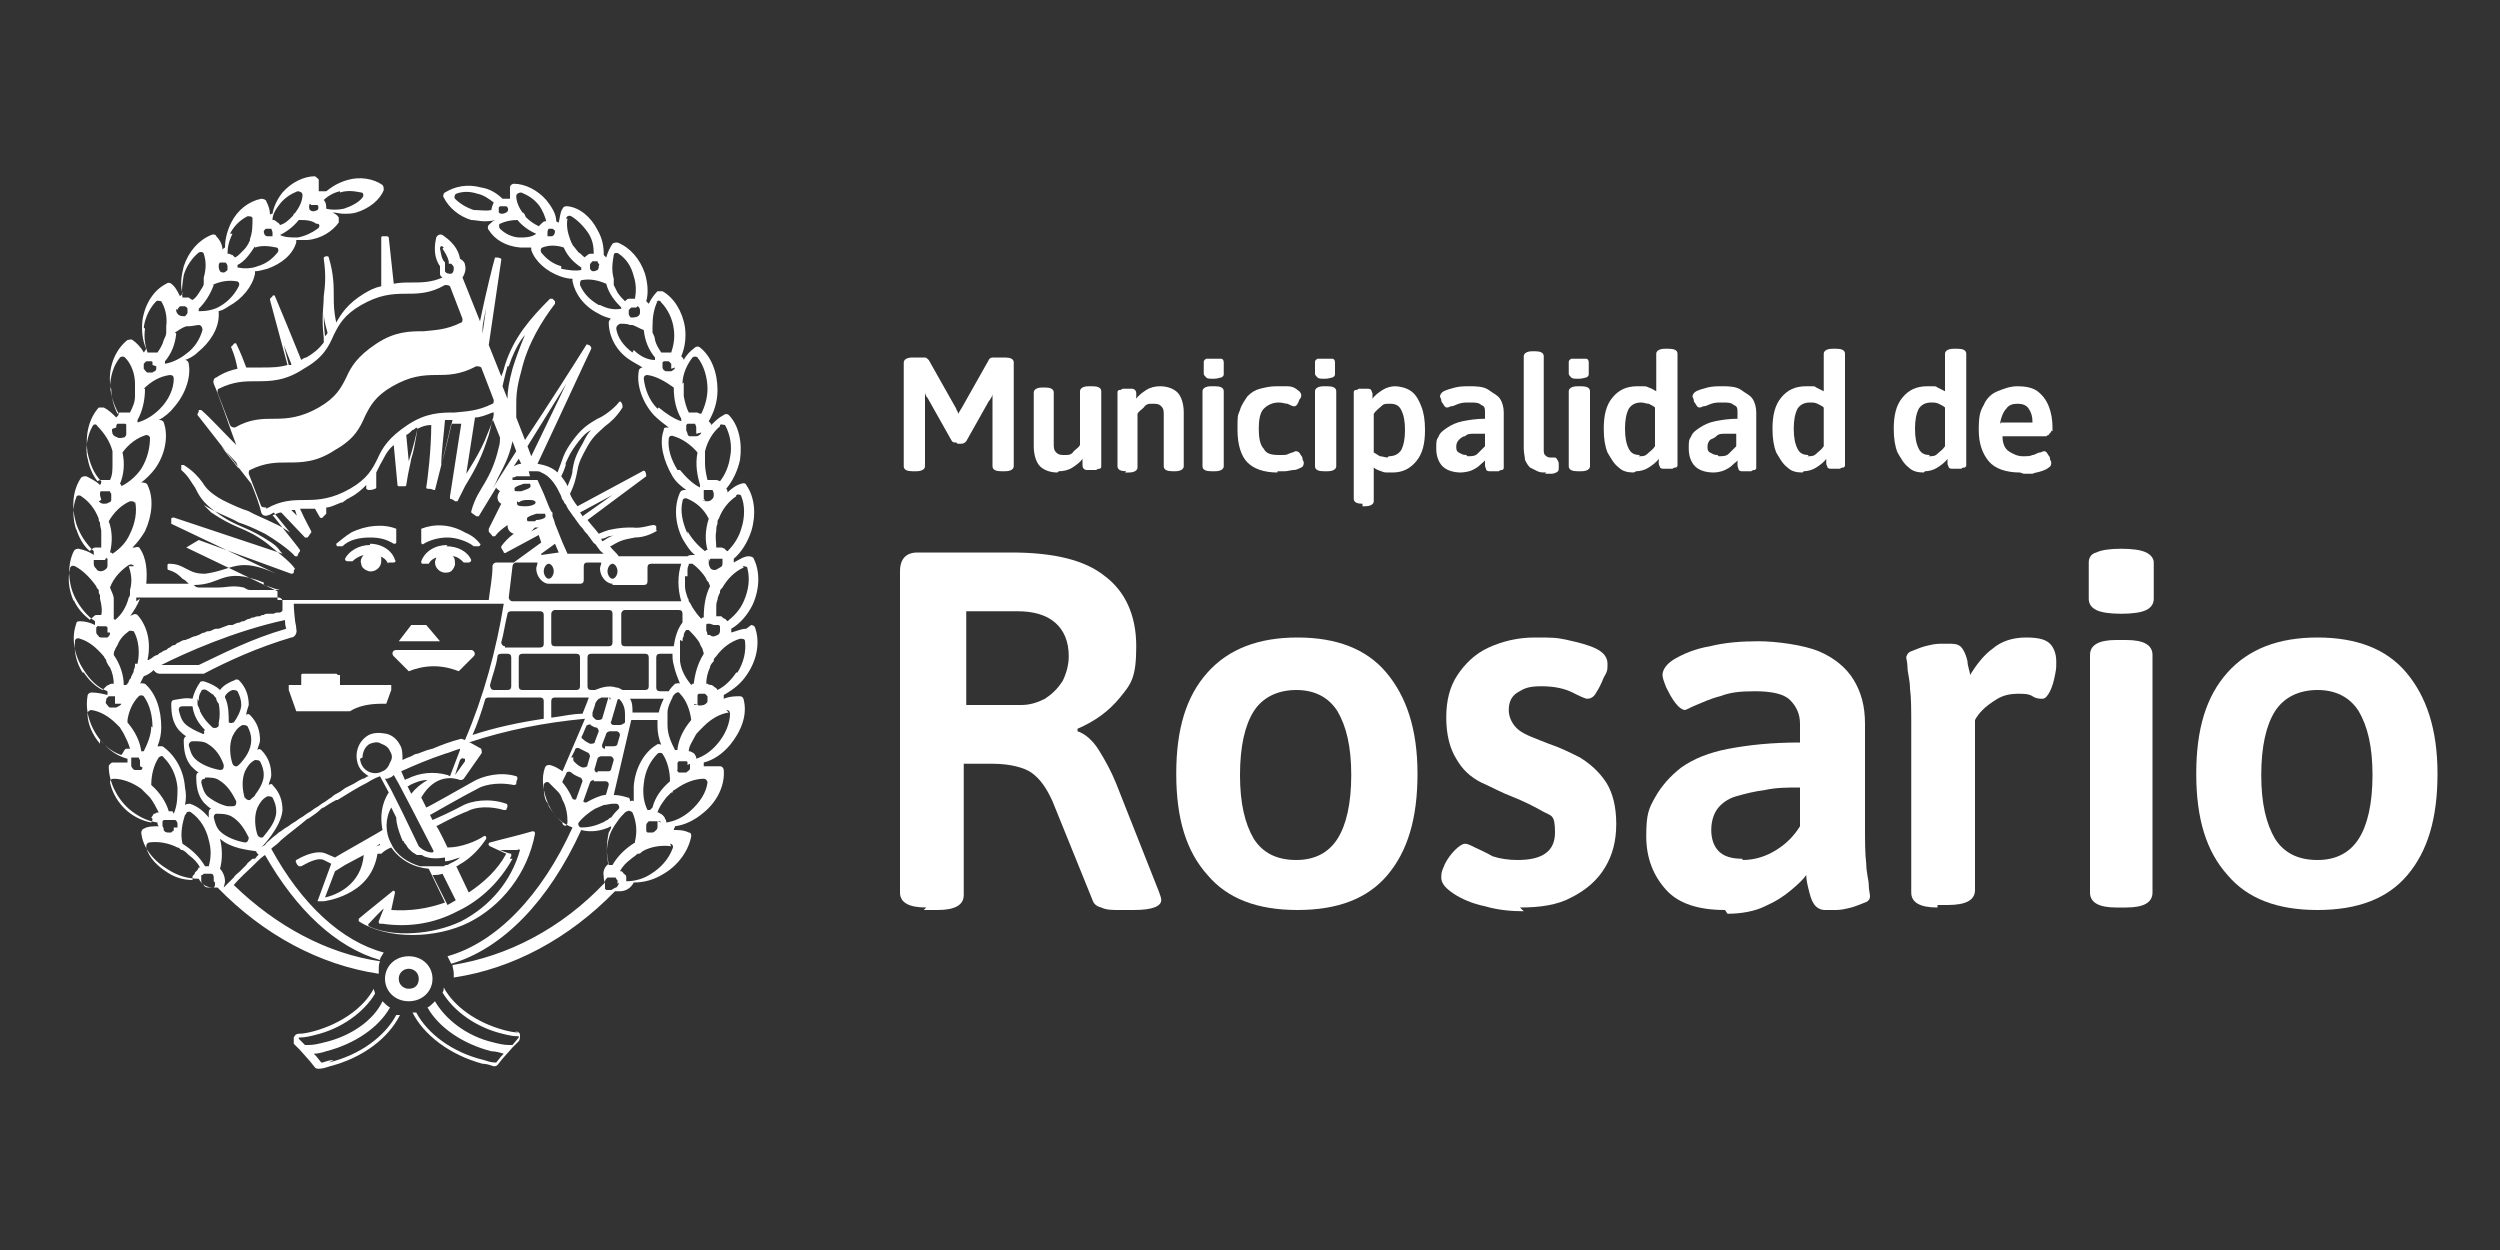
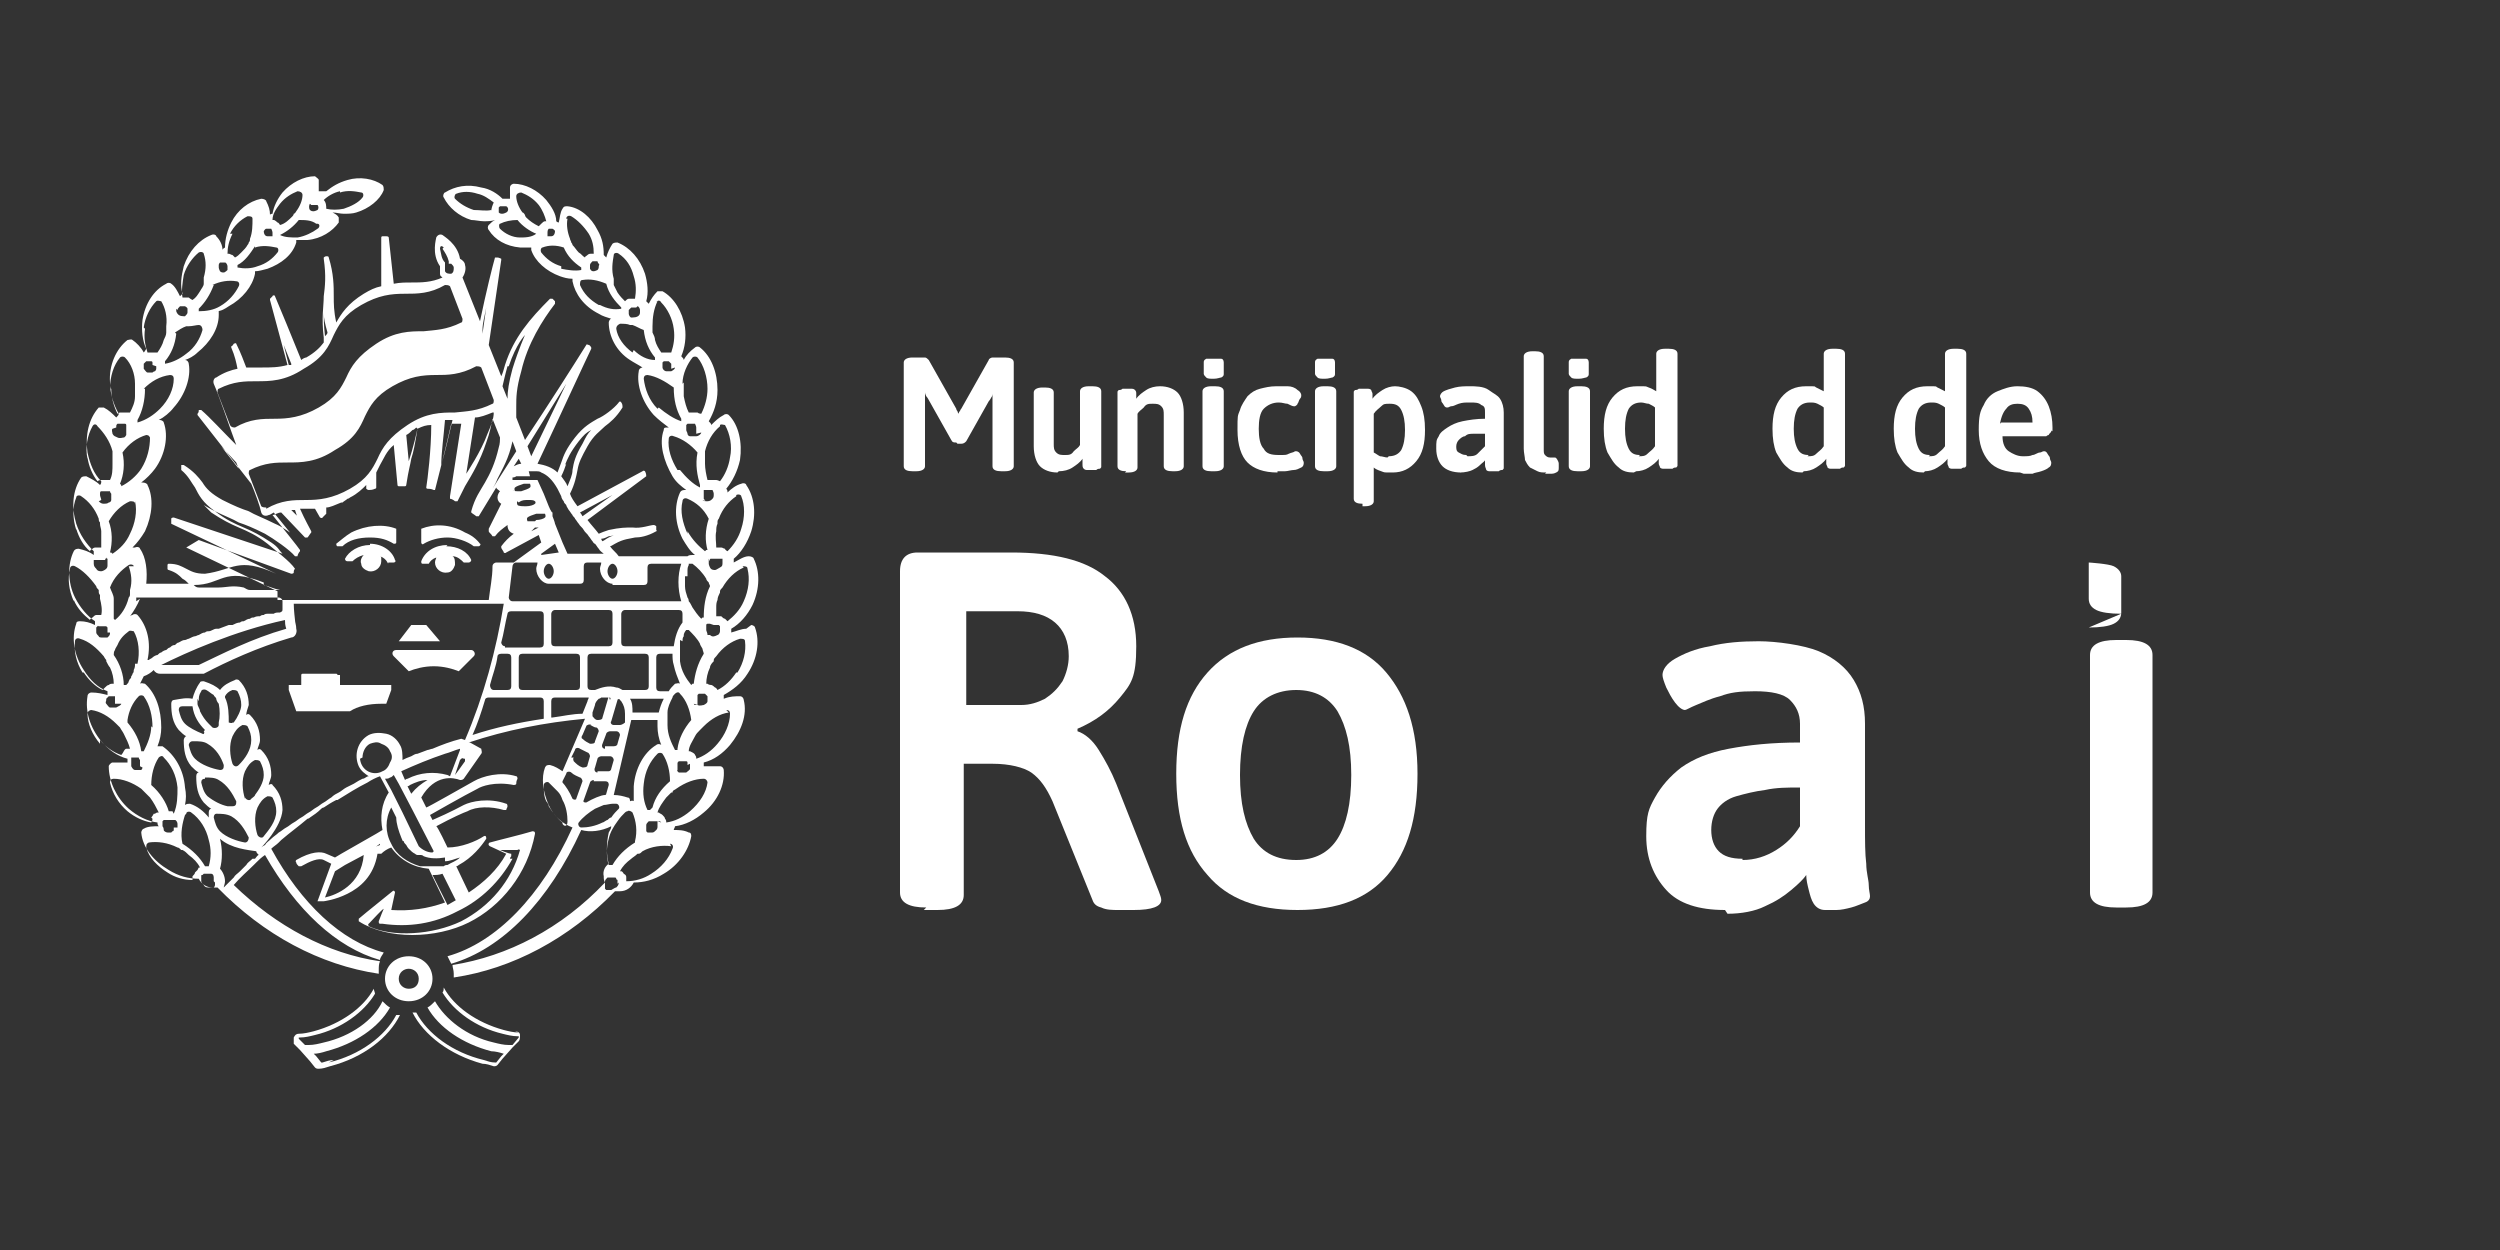
<svg xmlns="http://www.w3.org/2000/svg" id="Capa_2" version="1.1" viewBox="0 0 200 100">
  <rect x="0" y="0" width="200" height="100" fill="#333333" stroke="none" />
  <defs>
    <style> .st0 { fill: #fff; } </style>
  </defs>
  <path id="path681" class="st0" d="M76.5,35.4c-.2,0-.3,0-.4-.2l-1.8-3.2c0,0-.1-.2-.2-.3,0,0-.1-.2-.1-.3h0v5.9c0,.2-.2.4-.7.4h-.3c-.4,0-.7-.1-.7-.4v-8.3c0-.2.2-.4.7-.4h.6c.2,0,.3,0,.4,0,.1,0,.2.1.3.2l2.2,3.9c0,0,0,.1.1.2,0,0,0,.1.1.2,0,0,0-.2.1-.2,0,0,0-.1.1-.2l2.2-3.9c0-.1.2-.2.3-.2.1,0,.3,0,.4,0h.6c.4,0,.7.1.7.4v8.3c0,.2-.2.4-.7.4h-.3c-.4,0-.7-.1-.7-.4v-5.8h0c0,0,0,.2-.1.3,0,0-.1.2-.2.3l-1.8,3.2c-.1.1-.2.2-.4.2h-.4.1Z" />
  <path id="path721" class="st0" d="M84.6,37.8c-.6,0-1.1-.2-1.4-.5s-.5-.9-.5-1.6v-4.3c0-.2.2-.4.7-.4h.2c.4,0,.7.1.7.4v4.1c0,.3,0,.5.2.7.2.2.4.2.7.2s.5,0,.7-.3c.2-.2.4-.3.5-.5v-4.3c0-.2.2-.4.7-.4h.3c.4,0,.7.1.7.4v4.2c0,.4,0,.7,0,1,0,.2,0,.4,0,.5s0,.2,0,.3,0,.1-.1.2c-.1,0-.2,0-.3.1-.1,0-.3,0-.4,0h-.3c-.1,0-.2,0-.3-.1s-.1-.2-.1-.4c0-.1,0-.3,0-.4-.2.3-.5.5-.8.7-.3.2-.7.3-1.1.3" />
  <path id="path761" class="st0" d="M90.1,37.7c-.4,0-.7-.1-.7-.4v-4.2c0-.4,0-.7,0-.9,0-.2,0-.4,0-.5s0-.2,0-.3,0-.1.1-.2c.1,0,.2,0,.3-.1.1,0,.3,0,.4,0h.3c.1,0,.2,0,.3.1s.1.2.1.3c0,.1,0,.2,0,.4.2-.3.5-.5.8-.7.3-.2.7-.3,1.1-.3.6,0,1.1.2,1.4.5s.5.9.5,1.6v4.3c0,.2-.2.4-.7.4h-.2c-.4,0-.7-.1-.7-.4v-4.1c0-.3,0-.5-.2-.7-.2-.2-.4-.2-.7-.2s-.5,0-.7.3c-.2.2-.4.3-.5.5v4.3c0,.2-.2.4-.7.4h-.3,0Z" />
  <path id="path801" class="st0" d="M96.9,37.7c-.4,0-.7-.1-.7-.4v-6c0-.2.2-.4.7-.4h.3c.4,0,.7.1.7.4v6c0,.2-.2.4-.7.4h-.3ZM97.1,30.3c-.3,0-.5,0-.6-.1s-.2-.2-.2-.3v-.9c0-.1,0-.2.2-.3.1,0,.3,0,.6,0s.5,0,.6,0c.1,0,.2.1.2.3v.9c0,.1,0,.2-.2.3-.1,0-.3.1-.6.1" />
  <path id="path841" class="st0" d="M102.2,37.8c-1.1,0-1.9-.3-2.4-.8-.5-.5-.8-1.4-.8-2.6s0-1.1.2-1.6c.1-.4.4-.8.6-1.1.3-.3.6-.5,1-.6s.8-.2,1.3-.2.6,0,.9,0c.3,0,.6.1.8.3.2.1.3.3.3.4s0,.2-.1.3-.1.3-.2.4c0,.1-.2.2-.2.2s0,0,0,0c0,0,0,0-.1,0-.1,0-.3-.1-.5-.2-.2,0-.4-.1-.7-.1-.5,0-.9.2-1.2.5s-.4.9-.4,1.6.1,1.3.4,1.6c.2.4.6.5,1.2.5s.6,0,.8-.1.4-.1.5-.2c0,0,0,0,.1,0h0c0,0,.2,0,.3.2s.2.2.2.4c0,.1.1.2.1.3,0,.1,0,.3-.2.4-.2.1-.4.2-.6.2-.2,0-.5.1-.7.1-.2,0-.4,0-.6,0" />
  <path id="path881" class="st0" d="M105.9,37.7c-.4,0-.7-.1-.7-.4v-6c0-.2.2-.4.7-.4h.3c.4,0,.7.1.7.4v6c0,.2-.2.4-.7.4h-.3ZM106,30.3c-.3,0-.5,0-.6-.1s-.2-.2-.2-.3v-.9c0-.1,0-.2.2-.3.1,0,.3,0,.6,0s.5,0,.6,0c.1,0,.2.1.2.3v.9c0,.1,0,.2-.2.3-.1,0-.3.1-.6.1" />
  <path id="path921" class="st0" d="M111.1,36.5c.5,0,.8-.2,1-.5.2-.4.3-.9.3-1.6s-.1-1.2-.3-1.6c-.2-.4-.5-.5-.9-.5s-.5,0-.7.2c-.2.2-.4.3-.6.6v3.1c.2.1.3.2.5.3.2,0,.4.1.6.1M109,40.3c-.4,0-.7-.1-.7-.4v-6.8c0-.4,0-.7,0-.9,0-.2,0-.4,0-.5,0-.1,0-.2,0-.3s0-.1.1-.2c.1,0,.2,0,.3-.1.1,0,.3,0,.4,0h.3c.1,0,.2,0,.3.1,0,.1.1.2.1.3,0,.1,0,.2,0,.4.2-.3.5-.5.8-.7s.7-.3,1-.3.9.1,1.3.4c.4.3.6.7.8,1.2s.3,1.1.3,1.9c0,1.1-.2,1.9-.7,2.5-.5.6-1.1.9-1.9.9s-.6,0-.9-.1-.5-.2-.6-.3v2.7c0,.2-.2.4-.7.4h-.2,0Z" />
  <path id="path961" class="st0" d="M117.4,36.5c.3,0,.6,0,.8-.2.2-.2.4-.4.6-.6v-1c-.3,0-.6,0-.9,0-.3,0-.5,0-.7.2-.2,0-.4.2-.5.3-.1.1-.2.3-.2.5s0,.4.2.5.3.2.6.2M116.9,37.8c-.7,0-1.2-.2-1.5-.5-.3-.3-.5-.8-.5-1.4s0-.7.2-1c.1-.3.4-.5.7-.7s.7-.4,1.2-.5c.5-.1,1.1-.2,1.8-.2v-.5c0-.3,0-.5-.3-.6-.2-.2-.5-.2-.9-.2s-.6,0-.9.1-.4.2-.6.2c-.1,0-.2.1-.3.1s-.2,0-.3-.2-.2-.2-.2-.4c0-.1-.1-.2-.1-.3,0-.1.1-.3.3-.4s.5-.2.9-.3.8-.1,1.2-.1,1.1,0,1.5.3.7.4.9.7c.2.3.3.7.3,1.1v2.6c0,.4,0,.7,0,1,0,.2,0,.4,0,.5,0,.1,0,.2,0,.3s0,.1-.1.2c-.1,0-.2,0-.3.1-.1,0-.3,0-.4,0h-.3c-.1,0-.2,0-.3-.1,0-.1-.1-.2-.1-.4,0-.1,0-.3,0-.4,0,.1-.2.2-.4.4-.2.2-.4.3-.6.4s-.6.2-1,.2" />
  <path id="path1001" class="st0" d="M123.7,37.8c-.3,0-.5,0-.7-.1s-.4-.2-.6-.3c-.2-.2-.3-.4-.4-.6,0-.2-.1-.6-.1-.9v-7.4c0-.2.2-.4.7-.4h.2c.4,0,.7.1.7.4v7.4c0,.3,0,.4.1.5s.2.2.4.2.2,0,.2,0c0,0,.1,0,.2,0,0,0,.1,0,.2.2s.1.2.1.4c0,.1,0,.2,0,.2,0,.2,0,.3-.2.4s-.3.1-.5.1c-.2,0-.3,0-.4,0" />
  <path id="path1041" class="st0" d="M126.2,37.7c-.4,0-.7-.1-.7-.4v-6c0-.2.2-.4.7-.4h.3c.4,0,.7.1.7.4v6c0,.2-.2.4-.7.4h-.3ZM126.3,30.3c-.3,0-.5,0-.6-.1s-.2-.2-.2-.3v-.9c0-.1,0-.2.2-.3.1,0,.3,0,.6,0s.5,0,.6,0c.1,0,.2.1.2.3v.9c0,.1,0,.2-.2.3-.1,0-.3.1-.6.1" />
  <path id="path1081" class="st0" d="M131.1,36.5c.3,0,.5,0,.7-.2.2-.2.4-.3.6-.6v-3.1c-.1-.1-.3-.2-.5-.3-.2,0-.4-.1-.6-.1-.5,0-.8.2-1,.5-.2.4-.3.9-.3,1.6s.1,1.2.3,1.6c.2.4.5.5.9.5M130.7,37.8c-.5,0-.9-.1-1.2-.4-.4-.3-.6-.7-.9-1.2-.2-.5-.3-1.1-.3-1.9,0-1.1.2-1.9.7-2.5.5-.6,1.1-.9,2-.9s.6,0,.9.1.4.2.6.3v-3c0-.2.2-.4.7-.4h.3c.4,0,.7.1.7.4v7.1c0,.4,0,.7,0,1,0,.2,0,.4,0,.5,0,.1,0,.2,0,.3s0,.1-.1.2c-.1,0-.2,0-.3.1-.1,0-.3,0-.4,0h-.3c-.1,0-.2,0-.3-.1,0-.1-.1-.2-.1-.3,0-.1,0-.3,0-.4-.2.3-.5.5-.8.7-.3.2-.7.3-1,.3" />
-   <path id="path1121" class="st0" d="M137.5,36.5c.3,0,.6,0,.8-.2.2-.2.4-.4.6-.6v-1c-.3,0-.6,0-.9,0-.3,0-.5,0-.7.2s-.4.2-.5.3c-.1.1-.2.3-.2.5s0,.4.2.5.3.2.6.2M137.1,37.8c-.7,0-1.2-.2-1.5-.5-.3-.3-.5-.8-.5-1.4s0-.7.2-1c.1-.3.4-.5.7-.7s.7-.4,1.2-.5c.5-.1,1.1-.2,1.8-.2v-.5c0-.3,0-.5-.3-.6-.2-.2-.5-.2-.9-.2s-.6,0-.9.1-.4.2-.6.2c-.1,0-.2.1-.3.1s-.2,0-.3-.2-.2-.2-.2-.4c0-.1-.1-.2-.1-.3,0-.1.1-.3.3-.4s.5-.2.9-.3.8-.1,1.2-.1,1.1,0,1.5.3.7.4.9.7c.2.3.3.7.3,1.1v2.6c0,.4,0,.7,0,1,0,.2,0,.4,0,.5,0,.1,0,.2,0,.3s0,.1-.1.2c-.1,0-.2,0-.3.1-.1,0-.3,0-.4,0h-.3c-.1,0-.2,0-.3-.1,0-.1-.1-.2-.1-.4,0-.1,0-.3,0-.4,0,.1-.2.2-.4.4-.2.2-.4.3-.6.4s-.6.2-.9.2" />
  <path id="path1161" class="st0" d="M144.6,36.5c.3,0,.5,0,.7-.2.2-.2.4-.3.6-.6v-3.1c-.1-.1-.3-.2-.5-.3s-.4-.1-.6-.1c-.5,0-.8.2-1,.5-.2.4-.3.9-.3,1.6s.1,1.2.3,1.6c.2.4.5.5.9.5M144.2,37.8c-.5,0-.9-.1-1.2-.4-.4-.3-.6-.7-.9-1.2-.2-.5-.3-1.1-.3-1.9,0-1.1.2-1.9.7-2.5.5-.6,1.1-.9,2-.9s.6,0,.8.1c.2.1.4.2.6.3v-3c0-.2.2-.4.7-.4h.3c.4,0,.7.1.7.4v7.1c0,.4,0,.7,0,1,0,.2,0,.4,0,.5,0,.1,0,.2,0,.3s0,.1-.1.2c-.1,0-.2,0-.3.1-.1,0-.3,0-.4,0h-.3c-.1,0-.2,0-.3-.1,0-.1-.1-.2-.1-.3,0-.1,0-.3,0-.4-.2.3-.5.5-.8.7-.3.2-.7.3-1,.3" />
  <path id="path1201" class="st0" d="M154.3,36.5c.3,0,.5,0,.7-.2.2-.2.4-.3.6-.6v-3.1c-.1-.1-.3-.2-.5-.3s-.4-.1-.6-.1c-.5,0-.8.2-1,.5-.2.4-.3.9-.3,1.6s.1,1.2.3,1.6c.2.4.5.5.9.5M153.9,37.8c-.5,0-.9-.1-1.2-.4-.4-.3-.6-.7-.9-1.2-.2-.5-.3-1.1-.3-1.9,0-1.1.2-1.9.7-2.5.5-.6,1.1-.9,2-.9s.6,0,.8.1c.2.1.4.2.6.3v-3c0-.2.2-.4.7-.4h.3c.4,0,.7.1.7.4v7.1c0,.4,0,.7,0,1,0,.2,0,.4,0,.5,0,.1,0,.2,0,.3s0,.1-.1.2c-.1,0-.2,0-.3.1-.1,0-.3,0-.4,0h-.3c-.1,0-.2,0-.3-.1,0-.1-.1-.2-.1-.3,0-.1,0-.3,0-.4-.2.3-.5.5-.8.7-.3.2-.7.3-1,.3" />
  <path id="path1241" class="st0" d="M160.1,33.8h2.5c0-.5-.1-.8-.3-1.1s-.5-.4-.9-.4-.7.1-.9.4c-.2.2-.4.6-.5,1.2M161.6,37.8c-1.1,0-2-.3-2.5-.9-.5-.6-.8-1.4-.8-2.5s.1-1.5.4-2c.2-.5.6-.9,1.1-1.1s1-.4,1.6-.4,1.2.1,1.6.4.7.7.9,1.2c.2.5.3,1.1.3,1.7s0,.1-.1.3c0,.1-.2.2-.2.3-.1,0-.2.1-.2.1h-3.5c0,.6.2,1,.5,1.2s.7.4,1.1.4.6,0,.8-.1c.2,0,.4-.2.6-.2.1,0,.2-.1.3-.1s.2,0,.3.2.2.2.2.4c0,.1.1.2.1.3,0,.1,0,.3-.2.4-.1.1-.3.2-.6.3s-.5.1-.7.2c-.3,0-.5,0-.7,0" />
  <path id="path1281" class="st0" d="M77.3,56.4h4.4c.7,0,1.3-.2,1.9-.5.6-.4,1-.8,1.4-1.4.3-.6.5-1.3.5-2,0-1.2-.4-2.1-1.1-2.7s-1.7-.9-3-.9h-4.1v7.6h0ZM74.1,72.6c-1.4,0-2.1-.4-2.1-1.2v-25.7c0-1,.5-1.5,1.4-1.5h7.5c3.4,0,5.9.6,7.5,1.9,1.6,1.2,2.5,3.1,2.5,5.6s-.4,3-1.3,4.1-2,1.9-3.4,2.5v.2c.6.2,1.2.7,1.7,1.5.5.8,1,1.7,1.4,2.7l3.4,8.6c.1.3.2.5.2.7,0,.5-.7.8-2.2.8h-1.2c-.5,0-1,0-1.4-.2-.4-.1-.6-.3-.7-.6l-3.2-7.9c-.5-1.1-1-1.8-1.7-2.3-.6-.4-1.7-.7-3.1-.7h-2.3v10.5c0,.8-.7,1.2-2.1,1.2h-1.1Z" />
  <path id="path1321" class="st0" d="M103.7,68.8c1.5,0,2.6-.6,3.3-1.7.7-1.1,1.1-2.8,1.1-5.1s-.4-3.9-1.1-5.1c-.7-1.1-1.8-1.7-3.3-1.7s-2.7.6-3.4,1.7c-.7,1.1-1.1,2.8-1.1,5.1s.4,3.9,1.1,5.1c.7,1.1,1.8,1.7,3.4,1.7M103.8,72.8c-3.2,0-5.6-.9-7.2-2.8-1.7-1.9-2.5-4.5-2.5-8.1s.8-6.2,2.5-8.1c1.7-1.9,4.1-2.8,7.2-2.8s5.5.9,7.1,2.8c1.6,1.9,2.5,4.5,2.5,8.1s-.8,6.2-2.4,8.1c-1.6,1.9-4,2.8-7.2,2.8" />
-   <path id="path1361" class="st0" d="M121.9,72.9c-1,0-2.1-.1-3.1-.4-1-.2-1.9-.6-2.5-1-.6-.4-1-.8-1-1.3s.1-.6.3-1.1c.2-.4.5-.8.8-1.1s.6-.5.8-.5.4.1.8.3.9.4,1.4.7c.6.2,1.3.3,2,.3,2,0,3-.7,3-2.2s-.3-1.3-1-1.7c-.7-.4-1.5-.8-2.5-1.2-.8-.3-1.5-.7-2.4-1.1-.8-.4-1.5-1-2-1.9-.5-.8-.8-1.9-.8-3.3s.3-2.5.9-3.4c.6-.9,1.4-1.7,2.5-2.2s2.3-.8,3.7-.8,1.7,0,2.6.2c.9.2,1.7.4,2.3.7.6.3.9.7.9,1.2s0,.6-.3,1.1c-.2.5-.4.9-.6,1.2-.2.4-.5.5-.7.5s-.6-.2-1.2-.5c-.6-.3-1.4-.5-2.5-.5s-1.4.2-1.9.5-.7.8-.7,1.4.3,1.2.8,1.6c.5.4,1.4.7,2.4,1.1.9.3,1.7.7,2.5,1.1.8.5,1.5,1.1,2.1,2,.5.8.8,1.9.8,3.3s-.3,2.5-.9,3.5c-.6,1-1.5,1.8-2.7,2.4-1.1.6-2.5.8-4.1.8" />
  <path id="path1401" class="st0" d="M139.4,68.8c1,0,1.9-.3,2.7-.8.8-.5,1.4-1.1,1.9-1.9v-3.1c-1,0-1.9,0-2.8.2-.8.1-1.6.3-2.3.5-.7.2-1.2.6-1.5,1s-.5,1-.5,1.7.2,1.3.6,1.7c.4.4,1,.6,1.9.6M138,72.8c-2.1,0-3.7-.5-4.7-1.6s-1.6-2.5-1.6-4.3.2-2.2.7-3.1c.5-.9,1.2-1.7,2.1-2.4,1-.7,2.2-1.2,3.8-1.5,1.6-.3,3.4-.5,5.7-.5v-1.5c0-.8-.3-1.4-.8-1.9-.5-.5-1.5-.7-2.8-.7s-2,.1-2.8.4c-.8.2-1.4.5-1.9.7s-.8.4-.9.4c-.2,0-.5-.2-.8-.6s-.5-.8-.7-1.2c-.2-.5-.3-.8-.3-1,0-.4.3-.9,1-1.3.7-.4,1.6-.8,2.8-1,1.2-.3,2.5-.4,3.9-.4s3.6.3,4.8.8,2.2,1.3,2.8,2.3.9,2.1.9,3.5v8.1c0,1.3,0,2.3.1,3.1,0,.7.2,1.3.2,1.7,0,.4.1.7.1.9s-.1.4-.4.5-.7.3-1.1.4c-.4.1-.8.2-1.2.2s-.7,0-.9,0c-.4,0-.7-.2-.9-.5s-.3-.7-.4-1.1-.2-.8-.2-1.2c-.2.3-.6.7-1.2,1.2s-1.2.9-2.1,1.3c-.8.4-1.9.6-3,.6" />
-   <path id="path1441" class="st0" d="M155,72.6c-1.4,0-2.1-.4-2.1-1.2v-13.3c0-1.3,0-2.3-.1-3,0-.7-.2-1.3-.2-1.7,0-.4-.1-.7-.1-.8s.1-.4.4-.5.7-.3,1.1-.4c.4-.1.8-.2,1.2-.2s.7,0,.9,0c.4,0,.7.1.9.4s.3.6.4,1c0,.4.2.8.2,1.1.5-.8,1.1-1.6,1.8-2.1.7-.6,1.6-.9,2.7-.9s1.6.2,1.9.5.5.8.5,1.4,0,.6-.1,1.1-.2.9-.4,1.3c-.2.4-.4.6-.6.6s-.5,0-.8-.2-.7-.2-1.2-.2-1.1.1-1.6.4-.9.6-1.2.9-.5.6-.6.8v13.6c0,.8-.7,1.2-2.2,1.2h-.8Z" />
-   <path id="path1481" class="st0" d="M169.3,72.6c-1.4,0-2.1-.4-2.1-1.2v-19c0-.8.7-1.2,2.1-1.2h.8c1.4,0,2.1.4,2.1,1.2v19c0,.8-.7,1.2-2.1,1.2h-.8ZM169.7,49.1c-.9,0-1.6-.1-2-.3s-.6-.5-.6-.9v-2.9c0-.4.2-.7.6-.8.4-.2,1.1-.3,2-.3s1.6.1,2,.3.6.5.6.8v2.9c0,.4-.2.7-.6.9s-1.1.3-2,.3" />
-   <path id="path1521" class="st0" d="M185.4,68.8c1.5,0,2.6-.6,3.3-1.7.7-1.1,1.1-2.8,1.1-5.1s-.4-3.9-1.1-5.1c-.7-1.1-1.8-1.7-3.3-1.7s-2.7.6-3.4,1.7c-.7,1.1-1.1,2.8-1.1,5.1s.4,3.9,1.1,5.1c.7,1.1,1.8,1.7,3.4,1.7M185.4,72.8c-3.2,0-5.6-.9-7.2-2.8-1.7-1.9-2.5-4.5-2.5-8.1s.8-6.2,2.5-8.1c1.7-1.9,4.1-2.8,7.2-2.8s5.5.9,7.1,2.8c1.6,1.9,2.5,4.5,2.5,8.1s-.8,6.2-2.4,8.1c-1.6,1.9-4,2.8-7.2,2.8" />
+   <path id="path1481" class="st0" d="M169.3,72.6c-1.4,0-2.1-.4-2.1-1.2v-19c0-.8.7-1.2,2.1-1.2h.8c1.4,0,2.1.4,2.1,1.2v19c0,.8-.7,1.2-2.1,1.2h-.8ZM169.7,49.1c-.9,0-1.6-.1-2-.3s-.6-.5-.6-.9v-2.9s1.6.1,2,.3.6.5.6.8v2.9c0,.4-.2.7-.6.9s-1.1.3-2,.3" />
  <g>
    <polygon class="st0" points="34.1 50 32.9 50 31.9 51.3 35.2 51.3 34.1 50" />
    <path class="st0" d="M37.7,52h-6c-.3,0-.4.3-.2.5l1.2,1.2c.5-.2,1.2-.4,2-.4s1.5.2,2,.4l1.2-1.2c.2-.2,0-.5-.2-.5" />
    <path class="st0" d="M27,54c0,0,0-.1-.1-.1h-2.7c0,0-.1,0-.1.1v.8h-1v.4l.6,1.7h4.3c.6-.4,1.5-.6,2.5-.6s.3,0,.4,0l.4-1.1v-.4h-4.1v-.8h0Z" />
    <path class="st0" d="M29.6,43.6c-.9,0-1.7.5-2,1.1,0,0,0,.2.2.2.1,0,.4,0,.4,0,.2-.2.5-.4.9-.5-.2.2-.3.5-.2.7,0,.3.3.5.6.6.5.1,1-.3,1-.8s0-.3-.1-.4c.3.1.5.3.6.5s0,0,.1,0h.4c.1,0,.2-.1.1-.2-.2-.7-1-1.3-2-1.3" />
    <path class="st0" d="M27,43.7h.4s0,0,0,0c.5-.5,1.3-.7,2.2-.7s1.4.2,1.9.5c.1,0,.2,0,.2-.1v-1c0,0,0-.1,0-.1-1-.4-2.4-.3-3.6.3-.5.3-.8.6-1.2.9,0,0,0,.2.1.2" />
    <path class="st0" d="M35.8,43.6c-1,0-1.8.5-2.1,1.3,0,.1,0,.2.1.2h.4c0,0,.1,0,.1,0,.1-.2.3-.4.6-.5,0,.1-.1.2-.1.4,0,.5.5.9,1,.8.3,0,.5-.3.6-.6,0-.3,0-.6-.2-.7.4,0,.7.3.9.5,0,0,.3,0,.4,0,.1,0,.2-.1.2-.2-.3-.7-1.1-1.1-2-1.1" />
    <path class="st0" d="M33.9,43.5c.5-.3,1.2-.5,1.9-.5s1.6.3,2.1.7c0,0,0,0,0,0h.4c.1,0,.2-.2.1-.2-.3-.4-.7-.7-1.2-.9-1.2-.7-2.5-.7-3.5-.3,0,0,0,0,0,.1v1c0,.1.1.2.2.1" />
    <path class="st0" d="M59.7,50.3c-.4,0-.8.2-1.2.3v-.3c.7-.4,1.3-1.1,1.7-1.9.6-1.3.6-2.7.1-3.7,0-.1-.2-.2-.4-.2-.4,0-.8.3-1.2.5,0-.1,0-.2,0-.3.6-.5,1.1-1.3,1.4-2.2.4-1.3.3-2.7-.4-3.7,0-.1-.2-.2-.4-.1-.4.1-.8.4-1.1.7,0-.1,0-.2-.1-.3.5-.6.9-1.4,1.1-2.3.2-1.4-.1-2.8-.9-3.6-.1-.1-.3-.1-.4,0-.4.2-.7.5-1,.8,0-.1-.1-.2-.2-.3.4-.7.7-1.5.7-2.5,0-1.4-.5-2.7-1.4-3.4-.1-.1-.3-.1-.4,0-.4.3-.7.6-.9,1,0-.1-.1-.2-.2-.3.3-.7.4-1.5.3-2.3-.2-1.3-.9-2.4-1.8-2.9-.1,0-.3,0-.4,0-.3.3-.5.6-.7,1,0,0-.1-.1-.2-.2.2-.7.1-1.5-.1-2.2-.4-1.2-1.2-2.1-2.2-2.5-.1,0-.3,0-.4.1-.2.3-.4.7-.5,1.1h0c0,0-.1-.1-.2-.2,0-.7-.1-1.3-.5-2-.5-1-1.4-1.8-2.4-1.9-.2,0-.3,0-.4.2-.2.3-.2.7-.3,1.1,0,0-.1,0-.2-.1,0-.6-.4-1.2-.8-1.7-.7-.8-1.7-1.3-2.6-1.3-.1,0-.3.1-.3.3,0,.3,0,.6,0,.9-.2,0-.4,0-.6,0-.4-.4-1-.8-1.7-.9-1.1-.3-2.1-.1-2.9.4-.1,0-.2.3-.1.4.4.8,1.2,1.5,2.2,1.8.3,0,.7.1,1,.1s.6,0,.9-.1h0c-.2.1-.3.2-.5.4-.1.1-.1.3,0,.4.5.8,1.4,1.3,2.5,1.4.2,0,.3,0,.5,0h.4v.2c.3.9,1.2,1.7,2.3,2.1.3.1.6.2,1,.2,0,0,0,.2,0,.2.2,1,.9,2,2.1,2.6.3.2.7.3,1,.4-.1,0-.2.2-.2.3,0,1.1.6,2.3,1.7,3,.3.2.7.4,1,.6-.1,0-.3.1-.3.3-.2,1.1.3,2.5,1.2,3.5.4.4.8.7,1.2,1h-.1c-.2,0-.3,0-.3.2-.4,1.1,0,2.5.7,3.7.3.5.7.8,1.1,1.1,0,0-.1,0-.1,0-.1,0-.3,0-.4.2-.5,1.1-.4,2.5.2,3.7.3.5.6,1,1,1.3,0,0-.1,0-.2,0-.1,0-.3,0-.4.1,0,0,0,0,0,0h-5.5c-.2-.3-.5-.5-.7-.8.1,0,.2-.1.4-.2.7-.4,1.2-.4,1.6-.5.4,0,1-.1,1.7-.5,0,0,.1,0,0-.1,0,0,0-.2,0-.3,0,0-.1-.1-.2-.1-.3,0-1,.3-1.7.2-.5,0-1,0-1.9.2-.3.1-.6.2-.8.3-.3-.4-.6-.7-.9-1.1l4.7-3.5c0-.1,0-.2-.1-.4,0,0-.1-.1-.2,0l-5.2,2.8c-.3-.4-.5-.7-.6-1h0c.4-.8.5-1.4.6-1.9.1-.6.3-1,.8-1.9.5-.9,1-1.2,1.4-1.6.4-.3.9-.7,1.4-1.5,0,0,0-.1,0-.1,0,0,0-.2-.1-.3,0-.1-.2-.1-.2,0-.4.5-1.2,1.1-1.7,1.3-.5.3-1.1.6-1.8,1.5-.7.9-.9,1.4-1.1,2-.1.3-.2.5-.3.8-.4-.4-1-.6-1.6-.7,1.7-3.6,4-8.6,4.3-9.2,0,0,0-.1,0-.1,0,0-.1-.2-.2-.2,0,0-.2-.1-.2,0-1,1.6-3.1,4.9-4.9,7.6l-.7-1.8v-.9c0-.7,0-1.4.4-2.8.5-2.2,1.7-4.1,2.7-5.4,0,0,0-.1,0-.2,0,0-.1-.1-.2-.2,0,0-.1,0-.2,0-1.6,1.6-2.9,3.1-3.6,5.3-.1.4-.2.7-.3.9l-1-2.5,1-6.8c0,0,0-.1,0-.1,0,0-.2-.1-.3-.1,0,0-.2,0-.2,0-.2.7-.7,2.7-1.2,5.1l-1.4-3.5c.2-.3.3-.7.2-1,0-.2-.2-.4-.4-.5-.2-1.2-1.3-1.8-1.4-1.9-.2-.1-.4,0-.5.2,0,.1-.4,1.3.3,2.3,0,.2,0,.4,0,.6s.1.2.2.3c-.9.4-1.7.4-2.5.4-.5,0-.9,0-1.4.1l-.4-3.7c0,0,0-.1-.2-.1s-.2,0-.3,0c0,0-.1,0-.1.1v3.9c-.5.1-.9.3-1.4.6-1.3.8-1.8,1.6-2.2,2.3-.2-.9-.2-1.5-.2-2.1,0-.8,0-1.8-.4-3.1,0-.1-.1-.1-.2-.1s-.2.1-.2.1c0,0,0,0,0,.1.2,1.4.1,2.2,0,3,0,.8-.2,1.7,0,3.3,0,.1,0,.2,0,.4-.3.4-.7.8-1.4,1.2-.1,0-.3.1-.4.2-.8-2-1.6-3.9-2.1-5.1,0-.1-.2-.1-.2,0,0,0-.1.1-.2.2,0,0,0,.1,0,.1l1.4,5.2c-.7.2-1.4.2-2,.2-.4,0-.8,0-1.3,0-.2-.5-.4-1.1-.8-1.9,0-.1-.2,0-.2,0,0,0-.1.2-.2.2,0,0,0,.1,0,.1.3.7.4,1.2.5,1.7-.5.1-1.1.3-1.7.7-.1,0-.3.2-.2.5.4.9,1.4,3.8,1.4,3.8l.4,1.1c-1.1-1.1-2.1-2.2-2.8-2.8-.1,0-.2,0-.2,0,0,.1,0,.2-.1.3,0,0,0,.1,0,.1l4.3,5.5c.3.7.7,1.8.8,2.3.1.3.4.3.6.2.1,0,.2-.1.4-.2l1.3,1.6s-.7-.5-1.2-.7c-1-.5-1.6-.7-2.1-1-.6-.2-1.1-.4-2.1-.9-.9-.5-1.3-.9-1.6-1.4-.3-.4-.7-.9-1.5-1.4,0,0-.2,0-.2,0s0,.2,0,.3c0,0,0,.1,0,.1.6.5.8,1,1.1,1.4.3.6.6,1.2,1.6,1.9.9.7,1.6,1,2.3,1.3.7.3,1.3.6,2.2,1.2.6.4.6.6.9.9l-8.7-2.9c0,0-.2,0-.2.1s0,.2,0,.3c0,0,0,.1,0,.1l8.4,4c-3.1-1.4-3.4-.3-5.7,0-.8,0-1.1-.2-1.5-.4-.4-.2-.7-.4-1.4-.4,0,0-.1,0-.1.1v.3c0,0,0,.1.1.1.6.2.8.4,1.1.7.2.1.3.2.5.4h-3.4c.1-1,0-2.1-.5-2.8,0-.1-.2-.2-.4-.1,0,0-.1,0-.2,0,.4-.4.7-.8,1-1.3.6-1.3.7-2.7.2-3.7,0-.1-.2-.2-.4-.2,0,0,0,0-.1,0,.4-.3.8-.7,1.1-1.1.8-1.1,1.1-2.6.7-3.7,0-.1-.2-.2-.3-.2h-.1c.4-.2.9-.6,1.2-1,.9-1,1.4-2.4,1.2-3.5,0-.1-.1-.3-.3-.3.3-.1.7-.3,1-.6,1-.8,1.7-1.9,1.7-3s0-.2-.2-.3c.4,0,.7-.2,1-.4,1.1-.6,1.9-1.6,2.1-2.6,0-.1,0-.2,0-.2.3,0,.6-.1,1-.2,1.1-.4,2-1.1,2.3-2.1,0,0,0-.1,0-.2h.4c.1,0,.3,0,.5,0,1.1-.1,2-.7,2.5-1.4,0-.1,0-.3,0-.4-.1-.2-.3-.3-.5-.4h0c.3,0,.6.1.9.1s.7,0,1-.1c1-.3,1.9-1,2.2-1.8,0-.1,0-.3-.1-.4-.7-.5-1.8-.7-2.8-.4-.7.2-1.2.5-1.7.9-.2,0-.4,0-.6,0,0-.3,0-.6,0-.9,0-.1-.2-.2-.3-.3-.9,0-1.9.5-2.6,1.3-.4.5-.7,1.1-.8,1.7,0,0-.2,0-.2.1,0-.4-.1-.7-.3-1.1,0-.1-.2-.2-.4-.2-1,.2-1.9.9-2.4,1.9-.3.6-.5,1.3-.5,2,0,0-.2.1-.2.2h0c0-.4-.2-.8-.5-1.1,0-.1-.2-.2-.4-.1-1,.4-1.8,1.3-2.2,2.5-.2.8-.3,1.5-.1,2.2,0,0-.1.1-.2.2-.2-.4-.4-.8-.7-1-.1-.1-.3-.1-.4,0-1,.5-1.7,1.6-1.9,2.9-.1.8,0,1.7.3,2.3,0,0-.1.2-.2.3-.2-.4-.6-.8-.9-1-.1-.1-.3,0-.4,0-.9.7-1.5,2-1.4,3.4,0,.9.3,1.8.7,2.5,0,.1-.1.2-.2.3-.3-.3-.6-.6-1-.8-.1,0-.3,0-.4,0-.8.9-1.1,2.2-.9,3.6.2.9.5,1.7,1.1,2.3,0,.1,0,.2-.1.3-.3-.3-.7-.5-1.1-.7-.1,0-.3,0-.4.1-.7,1-.8,2.4-.4,3.7.3.9.8,1.6,1.4,2.2,0,.1,0,.2,0,.3-.4-.3-.8-.4-1.2-.5-.1,0-.3,0-.4.2-.5,1-.5,2.5.1,3.7.4.8,1,1.5,1.6,1.9v.3c-.4-.2-.8-.3-1.2-.3-.1,0-.3,0-.3.2-.4,1.1-.2,2.5.6,3.7.5.8,1.1,1.4,1.9,1.7,0,.1,0,.2,0,.3-.4-.1-.8-.2-1.3-.2-.1,0-.3.1-.3.3-.2,1.2.2,2.5,1.1,3.6.6.7,1.3,1.2,2.1,1.4,0,.1,0,.2,0,.3-.4,0-.9,0-1.2,0-.1,0-.3.2-.3.3,0,1.2.6,2.5,1.6,3.4.7.6,1.5,1,2.3,1.1,0,.1,0,.2.1.3-.4,0-.9,0-1.2.2-.1,0-.2.2-.2.3.1,1.2,1,2.3,2.2,3,.8.5,1.6.7,2.4.7h0c.2.4.6.7,1.1.7h0c.2,0,.3,0,.4,0,3.7,3.8,8.2,6.2,12.9,6.9v-.3c0-.2,0-.5.1-.7-4.2-.6-8.3-2.8-11.7-6.1.5-.6,1.1-1.1,1.6-1.6,0,0,.2-.2.2-.2.2-.2.4-.4.7-.6,2.5,4.4,5.7,7.4,9.2,8.4,0-.2.2-.4.3-.6-3.4-.9-6.6-3.9-9-8.3.2-.2.4-.3.6-.5,0,0,.1-.1.2-.2.7-.6,1.4-1.1,2.1-1.7,0,0,.1,0,.2-.1.3-.2.6-.4.9-.7,0,0,.1-.1.2-.1.3-.2.6-.4,1-.6,0,0,0,0,.1,0,.8-.5,1.6-1,2.4-1.4t0,0c.3-.2.7-.4,1-.5l.7,1.3h0c-.6.9-.7,2-.5,3h0l-.5.3-2.8,1.6h0l-.5.3h0l-.7-.3c-.4-.2-1.2-.2-2.4.5,0,0-.1.1,0,.2,0,.1.1.2.2.3,0,0,.1,0,.2,0,.7-.4,1.4-.7,1.8-.5.2.1.6.3.6.3h0l-1.1,3h.5s.9-.1,1.9-.6c1-.5,2.1-1.4,2.4-3.2h.3c.2-.2.5-.4.8-.5h0c.7,1,1.8,1.6,3,1.7h0l1.3,2.7h0c-1.4.5-2.8.7-4.3.6h0l.3-1.4c0-.1-.1-.2-.2-.1-.6.5-2,1.6-2.7,2.2,0,0,0,.2,0,.2,2.3,1.5,6.2,1.4,8.8.1,2.6-1.3,4.7-3.9,5.3-7.1,0-.1,0-.2-.2-.2-1,.3-2.7.7-3.4.9-.1,0-.2.2,0,.3l1.3.6h0c-.7,1.3-1.8,2.3-3,3.1h0l-1-2.1c0,0,.1,0,.2-.1,1.1-.6,1.8-1.5,2.2-2.1,0-.1,0-.3-.2-.2-.6.4-1.8.9-2.9.9h0s-.8-1.7-.9-1.7h0c1.3-.7,2.2-1.1,2.5-1.2.7-.4,1.9-.4,2.9-.1,0,0,.2,0,.2,0,0-.1.1-.2.1-.3,0,0,0-.2-.1-.2-1.4-.5-2.8-.2-3.4.1,0,0-1.1.6-2.5,1.2l-.2-.4s2.8-1.6,3.8-2.1c.3-.2,1.4-.6,2.9-.3,0,0,.2,0,.2-.1,0-.1,0-.2.1-.4,0,0,0-.2-.1-.2-1.3-.4-2.7,0-3.4.4-.9.5-3.7,2.1-3.8,2.1l-.4-.8c1.1-1.9,2.6-1.6,3.1-1.4.1,0,.2,0,.3-.1l1.4-2c.1-.1,0-.3,0-.4l-.9-.5s0,0-.1,0c3-1,6.1-1.6,9.3-1.9l-1.8,4.2c-.3-.2-.6-.4-1-.5-.2,0-.3,0-.4.2-.3.8-.2,1.9.3,3,.4.9,1.1,1.5,1.9,1.8-2.5,5.5-6.1,9.2-10,10.3.1.2.2.4.3.6,4.1-1.2,7.8-5,10.4-10.7.7.2,1.6.1,2.4-.3,0,.2-.1.3-.2.5-.2.9-.2,1.8,0,2.5-.3.2-.5.6-.4,1,0,.2,0,.3.1.5-3.5,3.7-7.8,5.9-12.2,6.6,0,.2.1.4.1.7s0,.2,0,.3c4.7-.7,9.2-3.1,12.9-6.9.1,0,.3,0,.4,0s0,0,0,0c.5,0,.9-.3,1.1-.7h0c.8,0,1.6-.2,2.4-.7,1.2-.7,2-1.9,2.2-3,0-.1,0-.3-.2-.3-.4-.2-.8-.2-1.2-.2,0-.1.1-.2.1-.3.8-.1,1.6-.5,2.3-1.1,1.1-.9,1.7-2.2,1.6-3.4,0-.1-.1-.3-.3-.3-.4,0-.8,0-1.3,0,0-.1,0-.2,0-.3.8-.2,1.5-.7,2.1-1.4.9-1.1,1.4-2.4,1.1-3.6,0-.1-.1-.3-.3-.3-.4,0-.8,0-1.3.2,0-.1,0-.2,0-.3.7-.4,1.4-.9,1.9-1.7.8-1.2,1-2.6.6-3.7,0-.1-.2-.2-.3-.2M39.3,16.8c-.4.1-.9,0-1.4,0-.6-.2-1.1-.5-1.5-.9-.1-.1,0-.4.1-.4.5-.2,1.1-.2,1.7,0,.5.1.9.4,1.3.7-.1.2-.2.5-.2.7M27.2,15.4c.6-.2,1.2-.1,1.7,0,.2,0,.2.3.1.4-.3.4-.9.7-1.5.9-.5.1-1,.1-1.4,0,0-.2,0-.5-.2-.7.3-.3.8-.6,1.3-.7M26,71.8h0l.8-2.1h0l.8-.5,1.5-.8h0c-.2,2.4-2.2,3.2-3.1,3.4M29.8,68h0c0-.1.6-.5.6-.5,0,0,0,.1,0,.1-.3.1-.5.2-.7.3M59.4,45.3c.2,0,.4,0,.4.2.2.8.1,1.7-.3,2.6-.3.7-.8,1.2-1.3,1.6,0,0-.1-.1-.2-.2-.1,0-.2-.1-.3-.2-.1,0-.2,0-.3,0h-.1v-.3c0-.1,0-.3,0-.4,0-.2,0-.4.1-.6,0-.2.1-.4.2-.6,0,0,0,0,0-.1,0-.1.1-.2.2-.3.4-.7,1-1.3,1.7-1.6M56.8,44.9s0,0,0-.1,0-.1.1-.1c0,0,0,0,0,0,0,0,0,0,.1,0,0,0,.1,0,.2,0h.2c0,0,.1,0,.2,0,0,0,0,0,.1,0,0,0,0,0,.1,0,0,0,0,0,0,0,0,0,0,0,0,0,0,.1,0,.2,0,.3h0c0,.2,0,.3-.2.4s-.3.2-.4.2-.3,0-.4-.2c0,0-.1-.2-.1-.3,0,0,0-.1,0-.2s0-.1,0-.2M56.5,40.1c-.1,0-.1-.1-.2-.2,0,0,0-.1,0-.2v-.2s0,0,0-.1c0,0,0-.1,0-.2,0,0,0,0,0,0,0,0,0,0,.1,0,0,0,0,0,.1,0,0,0,0,0,.1,0h.2s0,0,.1,0c0,0,.1,0,.1,0,0,0,0,0,0,0,0,0,0,0,0,0,0,0,.1.2.1.3h0c0,.2,0,.3-.1.4-.1.1-.2.2-.4.2s-.3,0-.4-.1M57.1,50h0s0,0,.1,0c0,0,.1,0,.2,0,0,0,0,0,.1,0,0,0,0,0,.1.1,0,0,0,0,0,0,0,0,0,0,0,.1,0,.1,0,.2,0,.3,0,.1-.1.3-.2.3-.2.1-.4.2-.6,0,0,0,0,0-.1,0h-.1c0-.2-.1-.3-.1-.4,0-.1,0-.2,0-.3,0,0,0,0,0-.1,0,0,0-.1.1-.1h0s0,0,.1,0c0,0,0,0,.1,0h0M58.9,39.6c.2-.1.4,0,.4.1.3.7.3,1.7,0,2.6-.2.7-.6,1.3-1.1,1.8,0,0-.2-.1-.2-.2-.1,0-.2-.1-.3-.1-.1,0-.2,0-.3,0h-.1c0-.4-.1-.9,0-1.3,0-.2,0-.4.1-.6,0,0,0-.1,0-.1,0-.1,0-.2.1-.3.3-.8.8-1.4,1.4-1.8M57.6,34c.1-.1.3,0,.4,0,.4.7.6,1.7.4,2.6-.1.7-.4,1.4-.8,1.9,0,0-.2-.1-.3-.1s-.2,0-.3,0h-.3s0,0-.1,0c-.1-.4-.2-.9-.2-1.3s0-.4,0-.6c0,0,0-.1,0-.1,0-.1,0-.2,0-.3.2-.8.6-1.5,1.2-2M54.6,30.7c0-.8.4-1.6.8-2.1.1-.1.3-.1.4,0,.5.6.8,1.6.8,2.5,0,.7-.2,1.4-.5,2,0,0-.2,0-.3-.1-.1,0-.2,0-.3,0s-.2,0-.3,0c0,0,0,0-.1,0-.2-.4-.3-.8-.4-1.3,0-.2,0-.4,0-.6h0c0-.3,0-.4,0-.5M56.1,34.6c0,.1-.2.3-.4.3-.2,0-.3,0-.5,0-.1,0-.2-.1-.2-.2,0-.1-.1-.2-.1-.3h0c0-.2,0-.2,0-.3,0,0,0,0,0,0,0,0,0,0,0-.1,0,0,0,0,.1-.1,0,0,.1,0,.2,0h.3s0,0,.1,0c0,0,0,0,0,0,0,0,0,0,0,0,0,0,.1.2.1.3h0c0,.2,0,.3,0,.5M52.5,24.2c.1-.2.3-.2.4,0,.5.5.9,1.3,1,2.1.1.7,0,1.3-.2,1.9,0,0-.2,0-.2,0-.1,0-.2,0-.3,0,0,0-.2,0-.3,0,0,0,0,0,0,0,0,0,0,0,0,0-.2-.3-.4-.6-.5-1,0-.2-.1-.4-.2-.6,0,0,0-.1,0-.2,0-.1,0-.2,0-.3,0-.7.1-1.4.4-2M54,29.4c0,.1-.1.2-.3.3-.1,0-.3,0-.4,0,0,0-.1,0-.2-.1,0,0-.1-.1-.1-.2s0-.1,0-.2h0c0-.1,0-.2,0-.2,0,0,0,0,0,0s0,0,0,0c0,0,0,0,0,0,0,0,0,0,.1-.1,0,0,0,0,0,0,0,0,0,0,.1,0h0c0,0,.1,0,.2,0,0,0,0,0,.1,0,0,0,0,0,0,0,0,0,.1.1.2.2,0,0,0,0,0,.1,0,.1,0,.2,0,.3M51,24.5c.1,0,.2.2.2.3,0,0,0,.2,0,.2,0,.3-.3.4-.6.4h0s-.1,0-.1,0h0c-.1,0-.2-.2-.2-.3h0c0,0,0-.2,0-.2,0,0,0,0,0-.1h0s0,0,0,0c0,0,.1-.1.2-.2h.3c0,0,.1,0,.1,0M49.1,20.4c0-.2.3-.2.4-.1.6.4,1,1,1.2,1.8.2.6.2,1.2.1,1.8h-.2c-.1,0-.2,0-.3,0s-.2.1-.3.2h0c-.2-.2-.4-.4-.6-.7-.1-.2-.2-.4-.3-.6,0,0,0-.1,0-.2,0-.1,0-.2,0-.3-.2-.7-.1-1.3,0-1.9M47.6,20.9c0,0,.1,0,.1,0h0s.1,0,.1,0c0,0,0,.1.1.2s0,.1,0,.2c0,.1,0,.2-.1.3,0,0-.2.1-.3.1s0,0,0,0c-.1,0-.2,0-.3-.2,0,0,0,0,0,0,0,0,0-.1,0-.2s0,0,0-.1c0-.1.1-.2.2-.3,0,0,.1,0,.2,0h0ZM45.3,17.5c0-.2.2-.3.4-.2.5.3,1,.8,1.4,1.4.3.5.4,1,.4,1.6,0,0-.1,0-.2,0-.1,0-.2,0-.3.1s-.2.1-.2.2h0c-.2-.1-.3-.3-.5-.4-.2-.2-.3-.4-.5-.6,0,0,0-.1-.1-.2,0-.1-.1-.2-.1-.3-.2-.5-.3-1.1-.2-1.6M44,18.3h.1s0,0,.1,0c0,0,.2.1.2.2,0,0,0,0,0,0,0,.2-.1.4-.3.4h0c-.1,0-.2,0-.3,0,0,0,0,0,0,0,0,0,0-.1,0-.2h0c0-.2,0-.3.1-.4,0,0,.1,0,.1,0M40,16.5s0,0,.1,0c.1,0,.3,0,.4,0,0,0,0,0,0,0,.2.1.2.4,0,.5,0,0-.2.1-.3.1s-.2,0-.3-.1c0,0,0,0,0,0,0-.1,0-.3,0-.4M41.6,19c-.6,0-1.2-.3-1.6-.7-.1-.1-.1-.4,0-.4.4-.2.9-.3,1.4-.3h0c.4.5,1,.9,1.5,1.1h0c-.4.3-.9.3-1.4.3M42.1,17.4c0,0-.1-.1-.1-.2,0,0-.1-.2-.2-.2-.3-.4-.5-.9-.5-1.3,0-.2.2-.3.4-.3.5.2,1,.5,1.4,1,.3.4.5.9.6,1.3,0,0,0,0-.1,0-.1,0-.2.1-.3.2,0,0-.1.1-.2.2-.4-.2-.7-.4-1-.7M44.9,21.3c-.7-.2-1.2-.6-1.6-1.1-.1-.2,0-.4.1-.4.5-.2,1.1-.2,1.7,0h0c.3.7.8,1.2,1.4,1.6h0v.2c-.5.1-1.1,0-1.6-.1M47.9,24.4c-.7-.4-1.2-.9-1.5-1.6,0-.2,0-.4.2-.4.6-.1,1.2,0,1.9.3h0c.2.8.7,1.4,1.2,1.9,0,0,0,0,0,.1h0c-.6.1-1.1,0-1.7-.3M50.6,28.2c-.7-.5-1.2-1.2-1.3-1.9,0-.2.1-.3.3-.4.3,0,.6,0,.8.1,0,0,.1,0,.2,0,.3.1.6.3.9.4h0c.1.9.4,1.6.9,2.2,0,0,0,0,0,.1,0,0,0,0,0,.1-.6,0-1.2-.3-1.7-.8M52.6,32.7c-.7-.7-1-1.6-1.1-2.4,0-.2.1-.3.3-.3.7.1,1.4.5,2.1,1h0c0,1,.2,1.8.6,2.5,0,0,0,0,0,.1,0,0,0,.1,0,.1-.6-.2-1.2-.6-1.8-1.1M54.2,37.6c-.5-.8-.8-1.7-.7-2.5,0-.2.2-.3.4-.2.7.2,1.4.7,1.9,1.3h0c-.2,1,0,1.9.2,2.6,0,0,0,0,0,.1,0,0,0,.1,0,.1-.6-.3-1.1-.8-1.6-1.4M55,42.7c-.4-.9-.6-1.8-.4-2.6,0-.2.2-.3.4-.2.7.3,1.3.8,1.7,1.6,0,0,0,0,0,0-.3.9-.3,1.8-.1,2.5,0,0,0,0-.1,0,0,0,0,0-.1.1-.5-.4-1-.9-1.4-1.6M55,46.1h0c0-.2,0-.3,0-.4,0,0,0,0,0-.1,0-.1,0-.2.1-.4,0,0,0,0,0-.1h0s0,0,.1,0c0,0,.1,0,.2,0,.4.3.8.7,1.1,1.2,0,.1.1.2.2.3h0c0,.1.1.2.1.3,0,0,0,0,0,0-.4.8-.5,1.7-.5,2.5,0,0,0,0-.1,0,0,0,0,0-.1.1-.3-.3-.5-.6-.7-.9-.1-.2-.2-.4-.3-.5,0,0,0-.2-.1-.3-.1-.3-.2-.6-.2-.9,0-.3,0-.6,0-.8M54.6,51.3c0-.1,0-.3.1-.4,0,0,0,0,0-.1,0-.1.1-.3.2-.4,0,0,0,0,0,0h0s0,0,0,0h.1s0,0,.1,0c.3.3.7.7.9,1.1,0,.1.1.2.2.4,0,0,0,0,0,0,0,.1.1.3.1.4,0,0,0,0,0,0-.5.8-.7,1.6-.8,2.4,0,0,0,0-.1,0,0,0,0,0-.1.1-.4-.5-.8-1.1-.9-1.9,0-.2,0-.5,0-.7v-.5h0c0-.2,0-.4,0-.5h0M55.8,56.4h0s0,0,0-.1c0-.1,0-.2,0-.3v-.2c0,0,0-.1,0-.2,0,0,0,0,0,0,0,0,0,0,.1-.1h0s0,0,.1,0h.1s0,0,0,0h.2s.1,0,.1,0c0,0,0,0,.1.1s0,0,.1.1c0,0,0,0,0,0,0,0,0,0,0,.1,0,.1,0,.2,0,.3,0,.1-.1.2-.3.3-.1,0-.3.1-.5,0,0,0-.1,0-.2,0s0,0-.1-.1M55.2,61.1s0,0,0,.1c0,.1,0,.2,0,.3,0,0,0,0,0,0,0,.1-.2.2-.3.3,0,0,0,0-.1,0h-.2s-.1,0-.2,0c0,0-.1,0-.1,0h0s0,0-.1-.1,0,0,0-.1c0-.1,0-.2,0-.3,0,0,0-.1,0-.2s0-.1.1-.2c0,0,0,0,0,0,0,0,.1,0,.2,0h0s0,0,.1,0h.2s.1,0,.1,0h0c0,0,.1,0,.1.1,0,0,0,0,0,.1s0,0,0,.1h0M54.2,60s0,0-.1,0c0,0-.1,0-.1,0-.3-.6-.6-1.2-.6-2v-.4c0-.1,0-.2,0-.3h0c0-.2,0-.2,0-.3,0-.4.2-.8.4-1.2,0-.1.1-.2.2-.3.1-.1.3-.2.4,0,.5.5.8,1.3.9,2.1,0,0,0,0,0,0-.6.7-1,1.5-1.1,2.3M52,64.8s0,0-.1,0c0,0-.1,0-.1,0-.3-.6-.4-1.3-.3-2.1.1-1,.5-1.8,1.1-2.4.1-.1.3-.1.4,0,.4.6.6,1.4.6,2.2,0,0,0,0,0,0-.7.6-1.2,1.3-1.4,2.1M52.6,65.7s0,0,0,.1h0c0,0,0,.1,0,.1h0v.2c0,.1,0,.2-.1.3,0,0,0,0,0,0-.1.1-.2.2-.3.2h-.1c0,0-.1,0-.2,0h0s-.1,0-.1,0c0,0,0,0-.1-.1,0,0,0,0,0,0,0,0,0,0,0-.1,0,0,0,0,0-.1,0-.1,0-.2,0-.3,0-.1.1-.2.2-.3,0,0,0,0,.1,0,0,0,.1,0,.2,0h.2c0,0,.1,0,.2,0,0,0,.1,0,.2,0,0,0,0,0,.1.1M50.8,64.2h0c0-.1-.2-.2-.4-.1,0-.1,0-.3-.2-.3-.3-.1-.7-.2-1.1-.2l1.4-6h0c.7,0,1.4,0,2.1,0v.5c0,.5.1,1,.3,1.5,0,0,0,0,0,0-.1-.1-.3-.1-.4,0-1,.6-1.7,1.9-1.8,3.3,0,.5,0,1,0,1.4M50.8,67.4s0,0,0,0c-.8.5-1.4,1.1-1.8,1.8h-.1c0,0-.1,0-.2,0-.2-.6-.2-1.4,0-2.1.1-.5.4-1,.7-1.4.2-.3.4-.5.6-.7,0,0,.1-.1.2-.1.1-.1.3,0,.4.1.3.7.4,1.5.2,2.3M40.4,51.7c-.2,0-.3-.2-.3-.3.2-.7.3-1.5.5-2.3,0-.1.1-.2.3-.2h2.3c.2,0,.3.1.3.3v2.3c0,.2-.1.3-.3.3h-2.8ZM40.9,52.6v2.3c0,.2-.1.3-.3.3h-1.1c-.2,0-.3-.2-.3-.4.2-.8.5-1.5.6-2.3,0-.1.1-.2.3-.2h.5c.2,0,.3.1.3.3M41.5,52.6c0-.2.1-.3.3-.3h4.3c.2,0,.3.1.3.3v2.3c0,.2-.1.3-.3.3h-4.3c-.2,0-.3-.1-.3-.3v-2.3ZM44.4,51.7c-.2,0-.3-.1-.3-.3v-2.3c0-.1.1-.3.3-.3h4.3c.2,0,.3.1.3.3v2.3c0,.2-.1.3-.3.3h-4.3ZM47,52.6c0-.2.1-.3.3-.3h4.3c.2,0,.3.1.3.3v2.3c0,.2-.1.3-.3.3h-1.8c-.2-.1-.3-.2-.5-.2-.6-.2-1.2,0-1.7.2h-.3c-.2,0-.3-.1-.3-.3v-2.3ZM53.1,55.9c-.2.4-.3.7-.4,1.1-.7,0-1.4,0-2.1,0,0-.4,0-.8-.2-1.1h2.7ZM52.5,54.9v-2.3c0-.2.1-.3.3-.3h1c0,.3,0,.6.1.9.1.5.3,1,.5,1.5,0,0,0,0,0,0-.1-.1-.3,0-.4,0-.2.2-.4.4-.5.6h-.7c-.2,0-.3-.1-.3-.3M50,56.9h0c0,.2,0,.2,0,.3v.6c-.1.1-.3.2-.4.2s-.3,0-.5,0c-.2,0-.3-.2-.2-.3h0s.5-1.7.5-1.7c0-.1.2-.1.2,0,0,0,0,0,.1.1.2.3.3.6.3,1M48.7,55.7l-.5,1.7c0,.2-.3.2-.4.2-.2,0-.3-.2-.4-.3,0,0,0,0,0-.1h0s0,0,0-.1,0,0,0-.1l.2-.6c0-.2.2-.4.3-.5,0,0,.1,0,.2-.1h0c0,0,.1,0,.2,0,0,0,0,0,0,0,0,0,.1,0,.2,0h0c0,0,.1,0,.2,0,.1,0,.2,0,.1.2M47.2,58c.1,0,.3.2.5.2.1,0,.2.2.2.3l-.3.8c0,.2-.2.2-.4.2-.2-.1-.4-.2-.6-.4-.1,0-.1-.2,0-.3l.3-.7c0-.1.3-.2.4-.1M47.5,62.5c.3,0,.6,0,.9,0s.3.2.3.3l-.2.7c0,0,0,.1-.1.1-.3,0-1,.3-1.5.6-.1,0-.3,0-.2-.2l.5-1.4c0-.1.2-.2.3-.2M47.8,61.8c-.2,0-.3-.2-.2-.4l.2-.7c0-.1.2-.2.3-.2.2,0,.5,0,.7,0,.2,0,.3.2.3.3l-.2.7c0,.1-.1.2-.2.2-.3,0-.6,0-.9,0M48.4,59.9c-.2,0-.3-.2-.2-.4l.3-.8c0-.1.2-.2.3-.2.2,0,.3,0,.5,0,.2,0,.3.2.3.3l-.2.7c0,.1-.1.2-.3.2-.2,0-.5,0-.7,0M54.6,49.8c-.4.5-.6,1.2-.7,1.9h-3.9c-.2,0-.3-.1-.3-.3v-2.3c0-.1.1-.3.3-.3h4.3c.2,0,.3.1.3.3v.7h0ZM49,45.1c.2,0,.4.3.4.6s-.2.6-.4.6-.4-.3-.4-.6.2-.6.4-.6M49,46.8h2.5c.2,0,.3-.1.3-.3v-1.1c0-.2.1-.3.3-.3h2.4c-.3.9-.3,2,0,3,0,0,0,0,0,0h-13.5c-.2,0-.3-.2-.3-.3.1-.8.2-1.7.3-2.5,0-.1.1-.3.3-.3h1.7c0,.2-.1.3-.1.5,0,.6.5,1.2,1,1.2s0,0,.1,0h2.4c.2,0,.3-.1.3-.3v-1.1c0-.2.1-.3.3-.3h1.1c0,.2-.1.3-.1.5,0,.6.5,1.2,1,1.2M43.3,44.3l1.1-.8.3.7c-.7.1-1.4.2-1.4.2M44.3,45.7c0,.3-.2.6-.4.6s-.4-.3-.4-.6.2-.6.4-.6.4.3.4.6M48.7,42.9c.3,0,.6-.2.8-.2-.2,0-.6.2-.8.3-.2.1-.3.2-.5.3,0,0-.1-.1-.1-.2.2,0,.4-.1.6-.2M49,39.6l-2.4,1.7c0,0-.1-.2-.2-.3l2.6-1.4ZM45.2,37.2c.2-.5.4-1,1.1-1.9.4-.5.6-.7,1-.9-.3.3-.4.5-.7,1.1-.6,1-.7,1.5-.8,2.1,0,.4-.2.8-.4,1.3-.1-.3-.3-.5-.5-.8.2-.4.3-.7.4-1M45.3,30.7l-2.8,5.8-.3-.8,3.1-5h0ZM42.3,37.7h.2c.1,0,.3,0,.4,0h0c.1,0,.3,0,.4.1.5.2.9.6,1.3,1.3h0c.1.2.2.4.3.6,0,.1.1.3.2.4,0,.1.1.2.2.3h0c0,.1.1.2.2.4.1.1.2.3.3.4,0,.1.2.2.2.3.1.1.2.3.3.4.1.2.3.3.4.5h0c.1.2.3.3.4.5.1.1.2.3.3.4,0,0,.1.2.2.2.1.1.2.3.3.4.1.2.3.3.4.4h-2.9l-.4-.9-.2-.5-.4-1h0c0-.1-.2-.6-.2-.6v-.3c-.1,0-.3-.5-.3-.5l-.4-1-.5-1.1s0,0,0,0h0s0,0,0,0h0s-.1,0-.1,0h0s0,0-.1,0h0c0,0-.2,0-.3,0h-1.4s-.1,0-.1,0c0,0,0-.2,0-.2,0,0,.2,0,.3-.1,0,0,0,0,.1,0,0,0,.1,0,.2,0,.3,0,.5,0,.8,0M42.8,41.7h-.4s0,0-.1,0h0s0,0,0,0c0,0,0,0-.1,0,0,0-.1-.2,0-.3.1-.1.4-.2.7-.3h.4s0,0,.1,0h0c0,0,.1,0,.2,0,0,0,.1.2,0,.3-.1.1-.4.2-.7.2M43.1,42.2l-.6.3s.1-.1.3-.3h0c0,0,.2,0,.3,0M41.5,40.2c.1-.1.3-.2.6-.2h.2c.2,0,.4,0,.5.1,0,0,.1.1,0,.2,0,0,0,0,0,0-.1.1-.4.2-.7.2-.3,0-.6,0-.7-.1,0,0-.1-.2,0-.3M41.2,39.3c0,0-.1-.2,0-.3.1-.1.4-.2.7-.3h.3s0,0,0,0c0,0,0,0,.1,0h0s0,0,0,0c0,0,0,0,.1,0,0,0,.1.2,0,.3-.1.1-.4.2-.7.3h-.2c-.2,0-.4,0-.5-.1M41.7,37.1c-.2,0-.4.1-.6.2l.4-.6.2.4h0ZM41.3,36.1c-1.1,1.7-1.9,3-1.9,3,0,0,.3-.5.4-.8.4-.8.9-1.6,1.2-3h0l.3.8h0ZM40.7,29.3c.6-1.8,1.3-2.5,1.3-2.5,0,0-.5,1.1-1,2.7-.3,1.1-.4,1.8-.4,2.4l-.4-1c.1-.4.2-.9.4-1.6M38.9,24.6l-.3,2.1v-.3c0-.6.2-1.2.3-1.8M35.4,19.9c.2.3.4.6.5,1v.2h.2c.1.1.2.2.2.3,0,.2,0,.4-.2.5-.2,0-.4,0-.5-.2,0-.1,0-.2,0-.3v-.2c0,0,0-.2,0-.2-.3-.3-.3-.7-.4-1.1,0-.2.1-.3.3-.1M25.9,25c0,.5.1.9.3,1.6,0,.1-.1.2-.2.3-.1-.9-.1-1.4-.1-1.9M23.3,29.2c0,0-.1,0-.2,0l-.4-1.6.6,1.5h0ZM17.7,35.7l1.2,1.3.2.5c-.8-1-1.4-1.8-1.4-1.8M18.8,34.2c-.1,0-.3,0-.4-.2l-1-2.6c0-.1,0-.3.1-.3,1.2-.6,2.1-.6,3-.6,1.1,0,2.3,0,3.8-1,1.6-.9,2-1.8,2.4-2.7.4-.8.8-1.6,2.2-2.4,1.4-.8,2.4-.9,3.5-.9,1,0,2,0,3.2-.7.1,0,.3,0,.4.1l1,2.6c0,.1,0,.3-.1.3-1.2.6-2.1.6-3,.7-1.1,0-2.3,0-3.8,1s-2,1.8-2.4,2.7c-.4.8-.8,1.6-2.2,2.4-1.4.8-2.5.9-3.5.9-1,0-2,0-3.2.7M21.3,40.6c-.1,0-.3,0-.4-.1l-1-2.6c0-.1,0-.3.1-.3,1.2-.6,2.1-.6,3-.6,1.1,0,2.3,0,3.8-1,1.6-.9,2-1.8,2.4-2.7.4-.8.8-1.6,2.2-2.4,1.4-.8,2.4-.9,3.5-.9.9,0,1.9,0,3.2-.7.1,0,.3,0,.4.1l1,2.6c0,.1,0,.3-.1.3-1.2.6-2.1.6-3,.7-1.1,0-2.3,0-3.8,1s-2,1.8-2.4,2.7c-.4.8-.8,1.6-2.2,2.4-1.4.8-2.5.9-3.5.9-1,0-2,0-3.2.7M39.5,33c0,.5-.2,1-.5,1.7-.5,1.4-1.7,3.2-1.7,3.2l.7-4.5c.4,0,.9-.2,1.4-.4M36.2,33.6c-.3,1.3-.6,2.6-.9,3.6,0-.9.2-2.4.3-3.6.2,0,.4,0,.7,0M33.4,34.3c-.3,1.4-.7,2.6-.7,2.6l-.2-2.1c.2-.1.3-.2.5-.4.1,0,.2-.1.3-.2M23.8,41.3s-.2-.2-.5-.5c.1,0,.2,0,.3,0,.1.3.2.6.2.6M15.9,43.2l7.4,2.7c0,0,.2,0,.2-.1s0-.2.1-.3h0c-.4-.6-1.5-1.4-2.2-2-.9-.7-1.6-1-2.3-1.3-.7-.3-1.3-.6-2.2-1.2-.2-.2-.6-.6-.6-.6,0,0,.5.3.7.4,1,.5,1.6.7,2.1,1,.6.2,1.1.4,2.1.9.7.4,2,1.3,2.4,1.8,0,0,.2,0,.2,0,0-.1.1-.3.2-.4,0,0,0-.1,0-.1-.2-.3-1.1-1.4-2.2-2.8.2,0,.4-.2.7-.2l1.9,2c0,0,.2,0,.2,0,.1-.1.2-.3.3-.4,0,0,0,0,0-.1-.1-.2-.5-.9-.9-1.8h.4c.3,0,.5,0,.8,0l.4.7c0,0,.2.1.2,0,.1-.1.2-.2.3-.3,0,0,0,0,0-.1v-.4c.3,0,.7-.2,1.2-.4h.1c.1-.1.3-.2.4-.3,0,0,0,0,0,0,0,0,.1,0,.2-.1.6-.3,1-.7,1.3-1,0,0,0,.2,0,.3,0,0,.1.1.2.1.1,0,.3,0,.5-.1,0,0,.1,0,.1-.1v-1.2c.1-.2.2-.4.3-.6.3-.5.5-1.1,1.1-1.6l.3,3.2c0,0,0,.1.1.1h.5c0,0,.1,0,.1-.1.2-1.3.3-1.5.4-2.1.2-.6.3-1.2.5-2.4.4-.2.7-.3,1.1-.3,0,2-.3,4.4-.4,5,0,0,0,.1.1.1.1,0,.3,0,.5.1,0,0,.1,0,.1,0,.3-1.2.8-3.1,1.3-5.3.3,0,.5,0,.8,0l-.9,5.8c0,0,0,.1,0,.2.1,0,.3.1.4.2,0,0,.2,0,.2,0,.2-.4.4-.8.6-1.2.6-1,1.2-2,1.7-3.5.3-.8.4-1.4.5-1.9l.6,1.5c0,.2,0,.5-.1.8-.3,1.3-.7,2.1-1.1,2.8-.4.7-.8,1.2-1.1,2.3,0,0,0,0,0,.1.1.1.3.2.4.3,0,0,.2,0,.2,0l1.4-2.3c0,.1.2.2.3.3-.1.1-.2.3-.2.5s.1.4.3.5l-1,2s0,.1,0,.2c0,.1.2.2.3.4,0,0,.1,0,.2,0,.3-.4.6-.6,1-.9h0c0,.4.2.6.5.7h0c-.4.3-.7.6-1,1,0,0,0,.1,0,.1,0,.1.2.3.2.4,0,0,.1.1.2,0l2.6-1.4.2.6-2.2,1.6h-1.4c-.1,0-.3.1-.3.3s0,0,0,0c0,.9-.2,1.8-.3,2.7h-16.9c0-.1,0-.3,0-.3,0-.1,0-.2,0-.3,0,0,0-.1,0-.1l-7.3-3.5h0ZM22.9,50.3c-2.8.8-5.1,2-7,2.9h-3c2-1,5.8-2.7,9.9-3.6,0,.2,0,.4.1.7M21.1,46.8c.4.1.8.3,1.3.4h-2.4c-.2,0-.3-.1-.5-.2-.9-.2-1.4,0-2,0-.1,0-.3,0-.4,0h-1.2c-.2,0-.3-.1-.4-.2,2.3,0,2.3-1.5,5.6-.2M10.9,48.1c0-.1,0-.2,0-.3h11.4c.1,0,.3.1.3.3h0v.6c0,.2,0,.2-.2.3-.2,0-.4,0-.5.1-.1,0-.2,0-.4,0-.2,0-.3,0-.4.1-.1,0-.2,0-.3.1-.2,0-.3,0-.5.1-.1,0-.2,0-.3.1-.2,0-.3.1-.5.2-.1,0-.2,0-.3.1-.2,0-.4.1-.6.2,0,0-.2,0-.3,0-.3.1-.5.2-.8.3,0,0-.1,0-.2,0-.2,0-.4.2-.6.2-.1,0-.2,0-.3.1-.2,0-.3.1-.5.2-.1,0-.2.1-.3.1-.1,0-.3.1-.5.2-.1,0-.2.1-.3.1-.2,0-.3.1-.5.2-.1,0-.2.1-.3.2-.2,0-.3.1-.4.2-.1,0-.2.1-.3.2-.1,0-.3.1-.4.2-.1,0-.2.1-.3.2-.1,0-.3.1-.4.2s-.2.1-.3.2c0,0,0,0-.1,0,.3-1.4,0-2.7-.8-3.6-.1-.1-.3-.1-.4,0,0,0-.1,0-.2.1.3-.4.6-.9.8-1.4M13.8,64.9c0,0-.1,0-.2,0s0,0-.1,0c-.2-.7-.7-1.5-1.4-2.1,0,0,0,0,0,0,0,0,0,0,0,0,0-.8.2-1.6.6-2.2.1-.1.3-.2.4,0,.6.6,1,1.4,1.1,2.4,0,.7,0,1.4-.3,2.1M13.9,66.2h0c0,0,0,.1,0,.2h0c0,0,0,.1-.1.1,0,0,0,0-.1.1h0s-.1,0-.1,0h-.2c-.1,0-.3-.1-.3-.2,0,0,0,0,0,0,0,0,0-.2-.1-.3h0v-.2c0,0,0-.1,0-.1s0,0,0-.1c0,0,0,0,.1-.1,0,0,.1,0,.2,0s.1,0,.2,0h.2c0,0,.1,0,.2,0,0,0,0,0,.1,0,.1,0,.2.2.2.3,0,.1,0,.2,0,.3M12.1,58.1c0,.7-.3,1.4-.6,2,0,0-.1,0-.1,0,0,0,0,0-.1,0-.1-.8-.5-1.6-1.1-2.3,0,0,0,0,0,0,0,0,0-.1,0-.2.1-.7.4-1.4.9-1.9.1-.1.3-.1.4,0,.5.7.7,1.6.7,2.5M11.4,61.4h0c0,0,0,.1-.1.2h0s0,0,0,0c0,0,0,0-.1,0,0,0,0,0-.1,0h-.1c0,0-.2,0-.2,0-.1,0-.2-.1-.3-.3,0,0,0,0,0,0,0-.1,0-.2,0-.3h0c0-.1,0-.1,0-.2,0,0,0,0,0-.1,0,0,0,0,0-.1h0s0,0,.1,0h0s.1,0,.1,0h.2s0,0,.1,0h0s0,0,0,0c0,0,0,0,.1,0,0,0,0,0,0,0,0,0,0,.1.1.2,0,0,0,.1,0,.2,0,.1,0,.2,0,.3M10.8,53.1c0,.2,0,.3-.1.5,0,0,0,0,0,0,0,.1,0,.2-.1.3,0,0,0,.1-.1.2,0,0,0,.2-.1.2,0,0-.1.2-.1.2,0,.1-.1.2-.2.3,0,0,0,0-.1,0t0,0s0,0-.1,0c0-.8-.3-1.7-.8-2.4,0,0,0,0,0,0,0-.1,0-.3.1-.4,0,0,0,0,0,0,0-.1.1-.2.2-.4.2-.5.5-.8.9-1.1.1-.1.3,0,.4,0,.4.7.5,1.7.3,2.6M9.7,56.3c0,.1-.2.2-.4.3,0,0,0,0-.1,0h-.1c-.1,0-.2,0-.3,0-.1,0-.2-.2-.3-.3s0-.2,0-.3c0,0,0,0,0-.1,0,0,0,0,0,0,0,0,0,0,.1-.1,0,0,0,0,.1-.1,0,0,.1,0,.1,0h.2s0,0,0,0h.1s0,0,.1,0h0s0,0,0,0c0,0,0,0,0,0s0,0,0,0c0,0,0,.1,0,.2,0,0,0,.1,0,.2s0,.2,0,.2c0,0,0,0,0,0M10.3,45.3c.2.6.3,1.2.1,1.9,0,.1,0,.2,0,.3h0c0,.1,0,.2-.1.3h0c-.2.8-.6,1.4-1.1,1.8,0,0,0,0-.1-.1,0,0,0,0,0,0,0,0,0,0,0,0,0-.1,0-.2,0-.3v-.3h0c0-.1,0-.3,0-.4,0-.1,0-.2,0-.3h0c0-.1,0-.2,0-.3h0c0-.3-.2-.6-.3-.9,0,0,0,0,0,0,.3-.8.9-1.4,1.5-1.8.2-.1.4,0,.4.1M8.5,44.6s0,0,0,0c0,0,0,.1.1.1,0,0,0,0,0,.1,0,0,0,.1,0,.2s0,.1,0,.2c0,.1,0,.2-.1.3-.1.1-.3.2-.4.2s-.3,0-.4-.2c-.1-.1-.2-.2-.2-.4h0c0-.2,0-.3,0-.3,0,0,0,0,0,0,0,0,0,0,0,0,0,0,0,0,.1,0s0,0,.1,0c0,0,.1,0,.2,0h.2c0,0,.1,0,.2,0,0,0,0,0,.1,0M8.1,40c0-.1-.1-.3-.1-.4h0c0-.2,0-.3.1-.3,0,0,0,0,0,0,0,0,0,0,0,0,0,0,0,0,.1,0,0,0,0,0,.1,0h.2c0,0,.1,0,.1,0,0,0,.1,0,.1,0,0,0,0,0,.1,0,0,0,0,0,0,0,0,0,0,.1.1.2,0,0,0,0,0,.1v.2c0,0,0,.1,0,.2,0,.1-.1.2-.2.2-.1.1-.3.1-.4.1-.2,0-.3-.1-.4-.2M8.8,50.6c0,.1,0,.2-.1.3,0,0,0,0-.1.1,0,0,0,0,0,0,0,0,0,0-.1,0h0c0,0-.1,0-.2,0h-.2c0,0-.2,0-.2-.1-.1-.1-.2-.2-.2-.3,0-.1,0-.2,0-.3,0,0,0,0,0-.1,0,0,0,0,0,0,0,0,0,0,.1-.1s0,0,.1,0,.1,0,.2,0,0,0,.1,0h0c0,0,.1,0,.2,0,0,0,0,0,.1,0h0s0,0,.1.1c0,0,0,0,0,.1,0,.1,0,.2,0,.3M10.8,40.1c.2.8,0,1.8-.4,2.6-.3.7-.8,1.2-1.4,1.6,0,0,0,0-.1-.1,0,0,0,0-.1,0,.2-.8.2-1.7-.1-2.5,0,0,0,0,0,0,.4-.7,1-1.3,1.7-1.6.2,0,.4,0,.4.2M9.3,34.2h0c0-.2,0-.2.1-.3,0,0,0,0,0,0,0,0,0,0,0,0,0,0,.1,0,.1,0h.3c0,0,.1,0,.2,0,0,0,.1,0,.1.1,0,0,0,0,0,.1,0,0,0,0,0,0,0,0,0,.1,0,.2h0c0,.2,0,.4,0,.5,0,0-.1.2-.2.2-.1,0-.3.1-.5,0s-.3-.1-.4-.3c0-.1-.1-.3,0-.4M24.9,16.4s0,0,0,0c.1,0,.3,0,.4,0,0,0,0,0,.1,0,.1.1.1.3,0,.4,0,0,0,0,0,0,0,0-.2.1-.3.1s-.2,0-.3-.1c-.1-.1-.1-.4,0-.5M25.4,17.9c.2,0,.2.3,0,.4-.4.3-1,.6-1.6.7-.5,0-1,0-1.4-.2h0c.6-.3,1.1-.7,1.5-1.2h0c.5,0,1,0,1.4.3M22.4,16.3c.4-.5.9-.8,1.4-1,.2,0,.4.1.4.3,0,.4-.2.9-.5,1.3,0,0-.1.2-.2.2,0,0,0,.1-.1.2-.3.3-.6.6-1,.7,0,0-.1-.2-.2-.2,0,0-.2-.2-.3-.2,0,0,0,0-.1,0,0-.5.3-.9.6-1.3M21.1,18.5c0,0,.1-.2.2-.2,0,0,0,0,.1,0h.1c0,0,.1,0,.2,0,0,0,.1.2.1.3h0c0,.2,0,.2,0,.3,0,0,0,0-.1,0,0,0-.2,0-.3,0h0c-.2,0-.3-.2-.3-.4,0,0,0,0,0,0M20.4,19.8h0c.6-.2,1.2-.1,1.7,0,.2,0,.2.3.1.4-.4.5-.9.9-1.6,1.1-.5.2-1.1.2-1.6.1h0v-.2c.6-.3,1-.9,1.4-1.5M18.4,18.7c.3-.6.8-1.1,1.4-1.4.2,0,.4,0,.4.2,0,.5,0,1.1-.2,1.6,0,.1,0,.2-.1.3,0,0,0,.1-.1.2-.1.2-.3.4-.5.6-.2.2-.3.3-.5.4,0,0-.2-.2-.2-.2-.1,0-.2-.1-.3-.1,0,0-.1,0-.1,0,0-.5.1-1,.4-1.6M17.5,21.2c0,0,0-.1.1-.2,0,0,0,0,.1,0h0s0,0,.1,0,.1,0,.2,0c.1,0,.2.2.2.3,0,0,0,0,0,.1,0,0,0,.1,0,.2,0,0,0,0,0,0,0,0-.2.2-.3.2h0c-.1,0-.2,0-.3-.1,0,0-.1-.2-.1-.3s0-.1,0-.2M17,22.8h0c.6-.3,1.3-.4,1.9-.3.2,0,.3.2.2.4-.3.6-.8,1.2-1.5,1.6-.5.3-1.1.4-1.7.4h0c0-.1,0-.2,0-.2.5-.5.9-1.1,1.2-1.9M14.7,22c.2-.7.7-1.4,1.2-1.8.2-.1.4,0,.4.1.2.6.2,1.2,0,1.9,0,.1,0,.2,0,.3,0,0,0,.1,0,.2,0,.2-.2.4-.3.6-.2.3-.3.5-.6.7,0,0,0,0,0,0,0,0-.2-.1-.3-.2-.1,0-.2,0-.3,0h-.2c-.1-.5,0-1.2.1-1.8M14.2,24.8c0-.1.1-.2.2-.3,0,0,.1,0,.1,0h.3c0,0,.2.1.2.2,0,0,0,0,0,0h0c0,0,0,0,0,.1v.2h0c0,.1-.1.2-.2.3h0s0,0-.1,0h0c-.3,0-.5-.1-.6-.4v-.2M14,26.6h0c.3-.2.6-.4.9-.5,0,0,.1,0,.2,0,.3,0,.6-.1.8-.1s.3.2.3.4c-.2.7-.6,1.4-1.3,1.9-.5.4-1.1.7-1.7.8,0,0,0,0,0-.1,0,0,0,0,0-.1.5-.6.8-1.3.9-2.2M11.5,26.2c.1-.8.5-1.6,1-2.1.1-.1.3,0,.4,0,.3.5.5,1.2.4,2,0,.1,0,.2,0,.3,0,0,0,.1,0,.2,0,.2-.1.4-.2.6-.1.4-.3.7-.5,1,0,0,0,0,0,0,0,0,0,0,0,0,0,0-.2,0-.3,0-.1,0-.2,0-.3,0,0,0-.2,0-.2,0-.2-.6-.3-1.2-.2-1.9M12.5,29.3h0c0,.1,0,.1,0,.2,0,0,0,.1-.1.2,0,0-.1,0-.2.1-.1,0-.3,0-.4,0-.1,0-.2-.2-.3-.3,0-.1,0-.2,0-.3,0,0,0,0,0-.1,0,0,.1-.1.2-.2,0,0,0,0,0,0,0,0,0,0,.1,0,0,0,.1,0,.2,0h0s0,0,.1,0c0,0,0,0,0,0,0,0,.1,0,.1.1,0,0,0,0,0,0,0,0,0,0,0,0,0,0,0,0,0,0,0,0,0,.1,0,.2M11.5,31.1h0c.6-.6,1.3-1,2.1-1.1.2,0,.3.1.3.3,0,.8-.4,1.7-1.1,2.4-.5.5-1.1.9-1.8,1.1,0,0,0-.1,0-.1s0,0,0-.1c.4-.7.6-1.6.6-2.5M11.6,34.8c.2,0,.3,0,.4.2,0,.8-.2,1.7-.7,2.5-.4.6-1,1.1-1.6,1.4,0,0,0-.1,0-.1,0,0,0,0-.1-.1.3-.7.4-1.6.2-2.5h0c.5-.7,1.2-1.2,1.9-1.4M8.8,31.1c0-1,.3-1.9.8-2.5.1-.1.3-.1.4,0,.5.5.8,1.3.8,2.1,0,.1,0,.2,0,.3h0c0,.3,0,.5,0,.7,0,.5-.2.9-.4,1.3,0,0,0,0-.1,0-.1,0-.2,0-.3,0s-.2,0-.3,0c-.1,0-.2,0-.3.1-.3-.6-.5-1.3-.5-2M7,36.7c-.2-.9,0-1.9.4-2.6.1-.2.3-.2.4,0,.5.5,1,1.2,1.2,2,0,.1,0,.2,0,.3,0,0,0,0,0,.1,0,.2,0,.4,0,.6,0,.5,0,.9-.2,1.3,0,0,0,0-.1,0h-.3c-.1,0-.2,0-.3,0,0,0-.2,0-.3.1-.4-.5-.7-1.2-.8-1.9M6.1,42.4c-.3-.9-.3-1.9,0-2.6,0-.2.3-.2.4-.1.6.4,1.1,1,1.4,1.8,0,.1,0,.2.1.3,0,0,0,0,0,.1,0,.2.1.4.1.6,0,.5,0,.9,0,1.3h-.1c-.1,0-.2,0-.3,0-.1,0-.2,0-.3.1,0,0-.2.1-.2.2-.5-.4-.9-1.1-1.1-1.8M5.9,48.1c-.4-.9-.5-1.8-.3-2.6,0-.2.2-.3.4-.2.6.3,1.2.9,1.7,1.6,0,.1.1.2.2.3,0,0,0,.1,0,.1,0,.1,0,.2.1.3,0,0,0,.2,0,.3.1.4.2.9.1,1.3h-.1c-.1,0-.2,0-.3,0-.1,0-.2.1-.3.2,0,0-.2.1-.2.2-.5-.4-1-.9-1.3-1.6M6.6,53.8c-.5-.8-.7-1.7-.6-2.5,0-.2.2-.3.4-.2.7.2,1.3.7,1.9,1.4,0,0,.1.2.2.3,0,0,0,0,0,.1.1.2.2.4.3.5.2.4.3.9.3,1.3,0,0-.1,0-.1,0h0c-.1,0-.2,0-.3.1-.1,0-.2.1-.3.2,0,0-.1.1-.2.2-.6-.3-1.1-.8-1.5-1.4M8,59.5c-.6-.7-1-1.6-1-2.4,0-.2.2-.3.3-.3.7.1,1.4.5,2,1.1,0,0,.2.2.2.2,0,0,0,0,.1.1.1.2.2.3.3.5.2.4.4.8.5,1.2,0,0,0,0-.1,0h0s0,0-.1,0c0,0-.1,0-.1,0-.1,0-.2.2-.2.2,0,0-.1.2-.2.3-.6-.2-1.2-.6-1.7-1.2M12.2,65.5c0,0,0,.2-.1.3-.6-.1-1.3-.4-1.9-.9-.7-.6-1.2-1.4-1.4-2.3,0-.2.1-.3.3-.3.7,0,1.5.3,2.2.8,0,0,.1.1.2.2,0,0,0,0,0,0,0,0,0,0,.1.1.1.1.3.3.4.4.3.4.5.8.7,1.2,0,0,0,0-.1,0,0,0-.1,0-.2.1,0,0,0,0-.1,0,0,0-.1.2-.2.3M15.8,69.6c0,0-.2.2-.2.2,0,.1-.1.2-.2.3,0,.1,0,.2,0,.3-.7,0-1.4-.2-2-.6-.8-.5-1.5-1.2-1.7-2,0-.2,0-.3.2-.4.7-.1,1.5,0,2.3.4.1,0,.2.1.3.2,0,0,0,0,.1,0,.2.1.3.2.5.4.4.3.7.6.9,1,0,0,0,0-.1,0M16.3,58.5c.1.1,0,.3-.1.2-.5-.2-1.1-.5-1.4-.8-.3-.3-.4-.7-.5-1.1,0-.2.1-.3.3-.3.3,0,.5,0,.8,0h0c.1.8.5,1.4,1,1.9M15.9,56.1c0-.3,0-.5.2-.8,0-.1.2-.2.4-.1.2.1.4.3.6.4,0,.1.2.2.2.3,0,0,0,0,0,0,0,.1.1.3.2.4.1.5.1,1.1,0,1.5,0,0,0,.1,0,.2,0,.2-.3.3-.5.2-.1-.1-.2-.2-.3-.3-.3-.3-.5-.6-.7-1,0-.2-.2-.4-.2-.6,0-.1,0-.3,0-.4M15.5,59.3c.4,0,.8,0,1.1.2.7.4,1.1,1.1,1.3,1.7,0,.2,0,.4-.3.4-.6-.1-1.5-.4-2-.9-.3-.3-.4-.7-.5-1.1,0-.1.1-.3.3-.3M19.6,63.9c-.2-.6-.3-1.5,0-2.2.2-.4.4-.7.8-.9.1,0,.3,0,.4.1.2.4.3.7.3,1.1,0,.6-.4,1.2-.7,1.6,0,0,0,0,0,0,0,.1-.2.2-.3.3-.1.2-.4.1-.5-.1M19.6,67.4c-.6-.1-1.5-.4-2-.9-.3-.3-.4-.7-.5-1.1,0-.2.1-.3.2-.3.4,0,.8,0,1.2.2.7.4,1.1,1.1,1.4,1.7,0,.2-.1.4-.3.4M19.1,61.2c-.2.2-.4.1-.5-.1-.2-.6-.3-1.5,0-2.2.2-.4.4-.7.8-.9.1,0,.3,0,.4.1.2.4.3.7.3,1.1,0,.8-.5,1.5-1,2M18.6,57.8c0,.1-.3,0-.3,0,0-.6,0-1.4-.3-2,0,0,0,0,0-.1.1-.2.3-.4.6-.5.1,0,.3,0,.4.1.2.4.3.7.3,1.1,0,.4-.3,1-.6,1.4M16.4,62.2c.4,0,.8,0,1.1.2.7.4,1.1,1.1,1.4,1.7,0,.2,0,.4-.3.4-.1,0-.2,0-.3,0,0,0-.1,0-.1,0-.5-.1-1.1-.4-1.6-.8-.3-.3-.4-.7-.5-1.1,0-.2.1-.3.3-.3M14.9,65.1c0-.2.3-.2.4-.1.7.5,1.2,1.3,1.4,2.2.2.7.2,1.4,0,2.1,0,0-.1,0-.2,0h-.1c-.4-.7-1-1.3-1.8-1.8h0c-.2-.8,0-1.7.2-2.3M17.2,70.6c0,0,0,.1,0,.2h0c0,0,0,.1-.1.2,0,0,0,0-.1,0,0,0,0,0-.1,0,0,0-.1,0-.2,0-.1,0-.3,0-.4-.2,0,0-.2-.2-.2-.3,0,0,0,0,0-.1h0c0-.1,0-.2,0-.2,0,0,0,0,0-.1s0-.1.1-.1c0,0,0,0,.1-.1,0,0,.1,0,.2,0h.1s0,0,0,0h0c0,0,.1,0,.2,0,0,0,0,0,.1,0,.1,0,.2.1.2.3,0,0,0,.2,0,.3h0M20.2,68.7c-.2.2-.4.3-.5.5-.2.2-.3.3-.5.5-.2.2-.4.3-.5.5-.2.2-.3.3-.5.5-.1.1-.2.2-.3.3h0c0-.1.1-.3.1-.5,0-.4-.2-.8-.4-1,.2-.7.2-1.6,0-2.4.9.8,2.3.9,2.9,1,0,.1.1.2.2.3-.1,0-.2.2-.3.3M20.6,66.8c-.2-.6-.3-1.5,0-2.2.2-.4.4-.7.8-.9.1,0,.3,0,.4.1.2.4.3.7.3,1.1,0,.8-.6,1.5-1,2-.1.2-.4.1-.5-.1M29,60.6c0-.4.2-.9.6-1.1h0c.3-.1.6-.2.9,0,.3.1.6.3.7.6.2.3.2.6,0,.9-.1.3-.3.6-.6.7-.7.4-1.7,0-1.8-1M40.8,68.7s0-.1.1-.2c0,0,0-.2,0-.2-.2,0-.9-.3-.9-.3h1.4c.1-.1.2,0,.2,0-.7,2.5-2.4,4.5-4.7,5.7-2.3,1.1-5.5,1.3-7.4.4,0,0-.1-.2,0-.2.4-.4,1-1.1,1.2-1.2,0,0-.3.7-.4,1,0,.1,0,.2.1.2,0,0,.2,0,.2,0,2.1.3,4.1,0,6-1,1.9-.9,3.4-2.4,4.4-4.2M36.5,72h0l-.7.4h0l-1.2-2.4h0c.3,0,.5,0,.8-.1l1.1,2.2h0ZM35.6,68.9h0c.4,0,.8-.2,1.2-.3-.3.3-.7.4-1,.6-.1,0-.2,0-.3.1,0,0,0,0-.1,0,0,0-.2,0-.2,0-.3,0-.6,0-.8,0-.1,0-.3,0-.4,0-.1,0-.3,0-.4,0-1-.3-1.9-.9-2.3-1.8-.5-.9-.5-2,0-2.9h0l.4.8h0c0,.5.2,1.1.4,1.6s.1.2.2.3c0,0,0,0,0,0,0,.1.1.2.2.3,0,0,0,0,0,0,0,0,.1.2.2.3h0c.2.2.3.3.5.4h0c0,0,.1.1.2.1,0,0,0,0,0,0,0,0,.1,0,.2,0,.1,0,.2,0,.3.1.5.2,1.1.2,1.7.1M34.6,68.2h0c-.4,0-.8-.2-1.1-.5l-1.3-2.7-.9-1.8-.5-.9c.1,0,.3,0,.4-.1h0c.1,0,.2-.1.3-.2l.4.7,1.1,2.1,1.7,3.3h0ZM32.9,63.5h0l-.3-.6c0,0,.1,0,.2-.1.4-.2.9-.4,1.4-.4-.5.3-.9.6-1.3,1.1M35.8,62h0c-1.1-.3-2.2-.2-3.2.3,0,0-.1,0-.2.1l-.3-.7c1.1-.5,2.3-1,3.5-1.4,0,0,0,0,0,0,.4-.1.8-.3,1.2-.4,0,0,0,0,0,.1l-.8,2.1h0ZM36.9,60.7c0,0,.1-.1.2,0,0,0,0,0,.1,0,0,0,0,.1,0,.2-.2.3-.8,1.1-.8,1.1,0,0,.3-.9.4-1.2M36.9,59.1c-.8.2-1.6.5-2.3.8-.1,0-.3.1-.4.1-.3.1-.5.2-.8.3-.2,0-.3.1-.5.2-.3.1-.5.2-.7.3,0,0,0,0,0,0,0-.4,0-.9-.2-1.2-.2-.4-.6-.8-1.1-.9s-1-.1-1.4.1c-.9.5-1.2,1.6-.8,2.5.2.4.5.6.8.8-.2,0-.3.2-.5.2-.2.1-.4.2-.7.4-.2.1-.4.2-.6.3-.2.1-.4.3-.6.4-.2.1-.4.2-.6.4-.2.1-.4.3-.6.4-.2.1-.4.3-.6.4-.2.1-.4.3-.6.4s-.4.3-.6.4-.4.3-.6.4c-.2.1-.4.3-.6.4-.2.1-.4.3-.6.4-.2.2-.4.3-.6.5s-.4.3-.5.5c0,0-.2.1-.3.2,0,0,1.6-1.6,1.7-3,0-.7-.2-1.4-.8-2,0-.1-.2-.1-.3,0h0c0-.2.2-.5.2-.8,0-.7-.2-1.4-.8-2-.1-.1-.2-.1-.3,0h0c0-.2.2-.5.2-.8,0-.7-.2-1.4-.8-2-.1-.1-.2-.1-.3,0h0c0-.2.1-.5.2-.8,0-.7-.2-1.4-.8-2,0,0-.2-.1-.3,0h0c-.5.2-.9.4-1.2.8-.3-.3-.7-.5-1.3-.7-.1,0-.3,0-.3.1-.3.4-.5.9-.6,1.3-.5-.1-.9,0-1.5.1-.1,0-.2.1-.2.3,0,.8.1,1.5.6,2.1.2.2.4.4.6.5h0c-.1,0-.2.2-.2.3,0,.8.1,1.5.6,2.1.2.2.4.4.6.5h0c-.1,0-.2.1-.2.3,0,.8.1,1.5.6,2.1.2.2.4.4.6.5h0c-.1,0-.2.1-.2.3v.4c-.4-.5-.9-.9-1.5-1.1-.1,0-.3,0-.4.1.1-.5.1-.9,0-1.4-.1-1.4-.8-2.6-1.8-3.3-.1,0-.3,0-.4,0,0,0,0,0,0,0,.2-.5.3-1,.3-1.5,0-1.4-.4-2.7-1.3-3.5-.1,0-.3-.1-.4,0,0,0,0,0,0,0,.1-.2.2-.4.3-.6.3-.1.6-.3.8-.5.1.2.3.3.5.3h3.2c.1,0,.2,0,.3,0,1.9-1,4.3-2.1,7-2.9.3,0,.5-.4.4-.7,0-.3-.1-.5-.1-.7,0,0-.1-.8-.1-1.3h16.8c-.6,3.7-1.6,7.4-3.1,10.9M43.5,57.5c-2,.3-3.9.7-5.7,1.3.4-.9.7-1.8,1-2.8,0-.1.1-.2.3-.2h4.1c.2,0,.3.1.3.3v1.4h0ZM44.1,57.4v-1.3c0-.2.1-.3.3-.3h2.7c0,.1-.1.2-.1.3l-.4,1c-.8,0-1.6.2-2.4.3M45.7,60.6l.3-.6c0-.2.3-.2.4-.1.2.1.4.2.6.3.1,0,.2.2.2.3l-.2.7c0,.2-.3.2-.4.2-.3-.1-.5-.3-.7-.5,0,0-.1-.2,0-.3M45,65.8c-.4-.3-.8-.8-1.1-1.3,0-.1-.1-.3-.2-.4-.2-.4-.2-.9-.2-1.3,0-.2.3-.3.4-.2,0,0,.1.1.2.2.2.2.3.3.5.5.2.2.3.4.4.7.3.5.4,1.2.4,1.7s-.3.4-.4.2M45.8,63.9c-.2-.5-.6-1.1-.8-1.3,0,0,0-.1,0-.1l.3-.6c0-.2.3-.2.4-.1.2.2.5.3.7.4.1,0,.2.2.2.3l-.5,1.4c0,.1-.2.1-.3,0M48.2,65.8c-.6.3-1.2.4-1.7.4-.2,0-.3-.3-.2-.4.3-.4.8-.8,1.3-1.1.2-.1.5-.2.7-.3.2,0,.5-.1.7-.1h.3c.2,0,.3.3.2.4h0c-.2.2-.4.4-.6.7-.1,0-.2.1-.3.2-.1,0-.3.2-.4.2M49.5,70.6h0c0,.2-.1.3-.2.4-.1,0-.2.1-.4.2h-.1s-.1,0-.2,0h0s0,0-.1,0c0,0,0,0-.1-.1,0,0,0,0,0,0,0,0,0-.1,0-.2,0,0,0,0,0-.1,0-.1,0-.2,0-.3,0-.1.1-.2.2-.3,0,0,0,0,.1,0,0,0,.1,0,.2,0h.1c0,0,.1,0,.2,0,0,0,.1,0,.1.1s0,0,.1.1h0c0,.2,0,.2,0,.3h0M53.6,67.5c.2,0,.3.2.2.4-.3.8-.9,1.5-1.7,2-.6.4-1.3.6-2,.6,0-.1,0-.2,0-.3,0-.1,0-.2-.2-.3,0,0-.1-.2-.2-.2,0,0,0,0-.1,0,.2-.4.5-.7.9-1,.1-.1.3-.2.5-.4,0,0,0,0,.1,0,.1,0,.2-.1.3-.2.7-.4,1.6-.5,2.3-.4M56.3,62.3c.2,0,.3.2.3.3-.1.8-.6,1.6-1.4,2.3-.6.5-1.2.8-1.9.9,0-.1,0-.2-.1-.3,0-.1-.1-.2-.2-.3s-.2-.1-.3-.2c0,0,0,0-.1,0,.1-.4.4-.8.7-1.2.1-.1.3-.3.4-.4h.1c0-.2.2-.2.3-.3.7-.5,1.5-.8,2.2-.8M58.1,56.8c.2,0,.3.1.3.3,0,.8-.4,1.7-1,2.4-.5.6-1.1,1-1.7,1.2,0-.1,0-.2-.1-.3,0-.1-.2-.2-.2-.2,0,0-.2-.1-.2-.1h0s0,0-.1,0c0-.4.3-.8.5-1.2.1-.2.2-.3.4-.5s0,0,.1-.1l.2-.2s0,0,0,0c.6-.6,1.3-1,2-1.1M58.9,53.8c-.4.6-.9,1.1-1.5,1.4,0,0-.1-.2-.2-.2,0,0-.2-.2-.3-.2,0,0-.2,0-.3-.1h0s-.1,0-.1,0c0-.4.1-.9.3-1.3,0-.2.2-.4.3-.5,0,0,0,0,0-.1,0-.1.1-.2.2-.3.5-.7,1.2-1.2,1.9-1.4.2,0,.4,0,.4.2.1.8-.1,1.7-.6,2.5" />
    <path class="st0" d="M34.6,78.3c0-1-.8-1.8-1.9-1.8s-1.9.8-1.9,1.8.8,1.8,1.9,1.8,1.9-.8,1.9-1.8M32.7,79.1c-.4,0-.8-.3-.8-.8s.4-.8.8-.8.8.3.8.8-.3.8-.8.8" />
    <path class="st0" d="M41.5,82.6c-.4,0-.8-.1-1.2-.2-2.2-.6-4-1.9-4.8-3.4,0,.1,0,.3-.1.4.9,1.5,2.7,2.8,4.8,3.3.4.1.8.2,1.2.2,0,0,0,0,.1,0,0,0,0,0,0,.1l-.5.6h-.3c-.4,0-.8-.1-1.2-.2-2.2-.5-3.9-1.9-4.7-3.3-.2.2-.4.4-.6.5.9,1.6,2.8,2.9,5.1,3.5.3,0,.7.1,1,.2l-.2.2-.4.5s0,0-.1,0c-.3,0-.6-.1-.9-.2-2.5-.6-4.5-2.1-5.4-3.8-.1,0-.2,0-.3,0,.9,1.8,3,3.4,5.6,4.1.3,0,.6.1.9.2h0c.1,0,.2,0,.3-.1l.4-.5.8-.9.5-.5c.1-.1.1-.3.1-.5,0-.2-.2-.3-.4-.3" />
    <path class="st0" d="M26.7,84.8c-.3,0-.6.1-.9.2,0,0,0,0-.1,0l-.4-.5-.2-.2c.3,0,.7-.1,1-.2,2.3-.6,4.2-1.9,5.1-3.5-.2-.1-.4-.3-.6-.5-.7,1.5-2.5,2.8-4.7,3.3-.4.1-.8.2-1.2.2h-.3s-.5-.5-.5-.5c0,0,0-.1,0-.1s0,0,.1,0c.4,0,.8-.1,1.2-.2,2.1-.5,3.9-1.8,4.8-3.3,0-.1-.1-.3-.1-.4-.8,1.5-2.6,2.8-4.8,3.4-.4.1-.8.2-1.2.2-.2,0-.3.1-.4.3,0,.2,0,.3,0,.5l.5.5.8.9.4.5c.1.1.2.1.3.1h0c.3,0,.6-.1.9-.2,2.7-.7,4.7-2.3,5.6-4.1-.1,0-.2,0-.3,0-.9,1.7-2.9,3.2-5.4,3.8" />
  </g>
</svg>